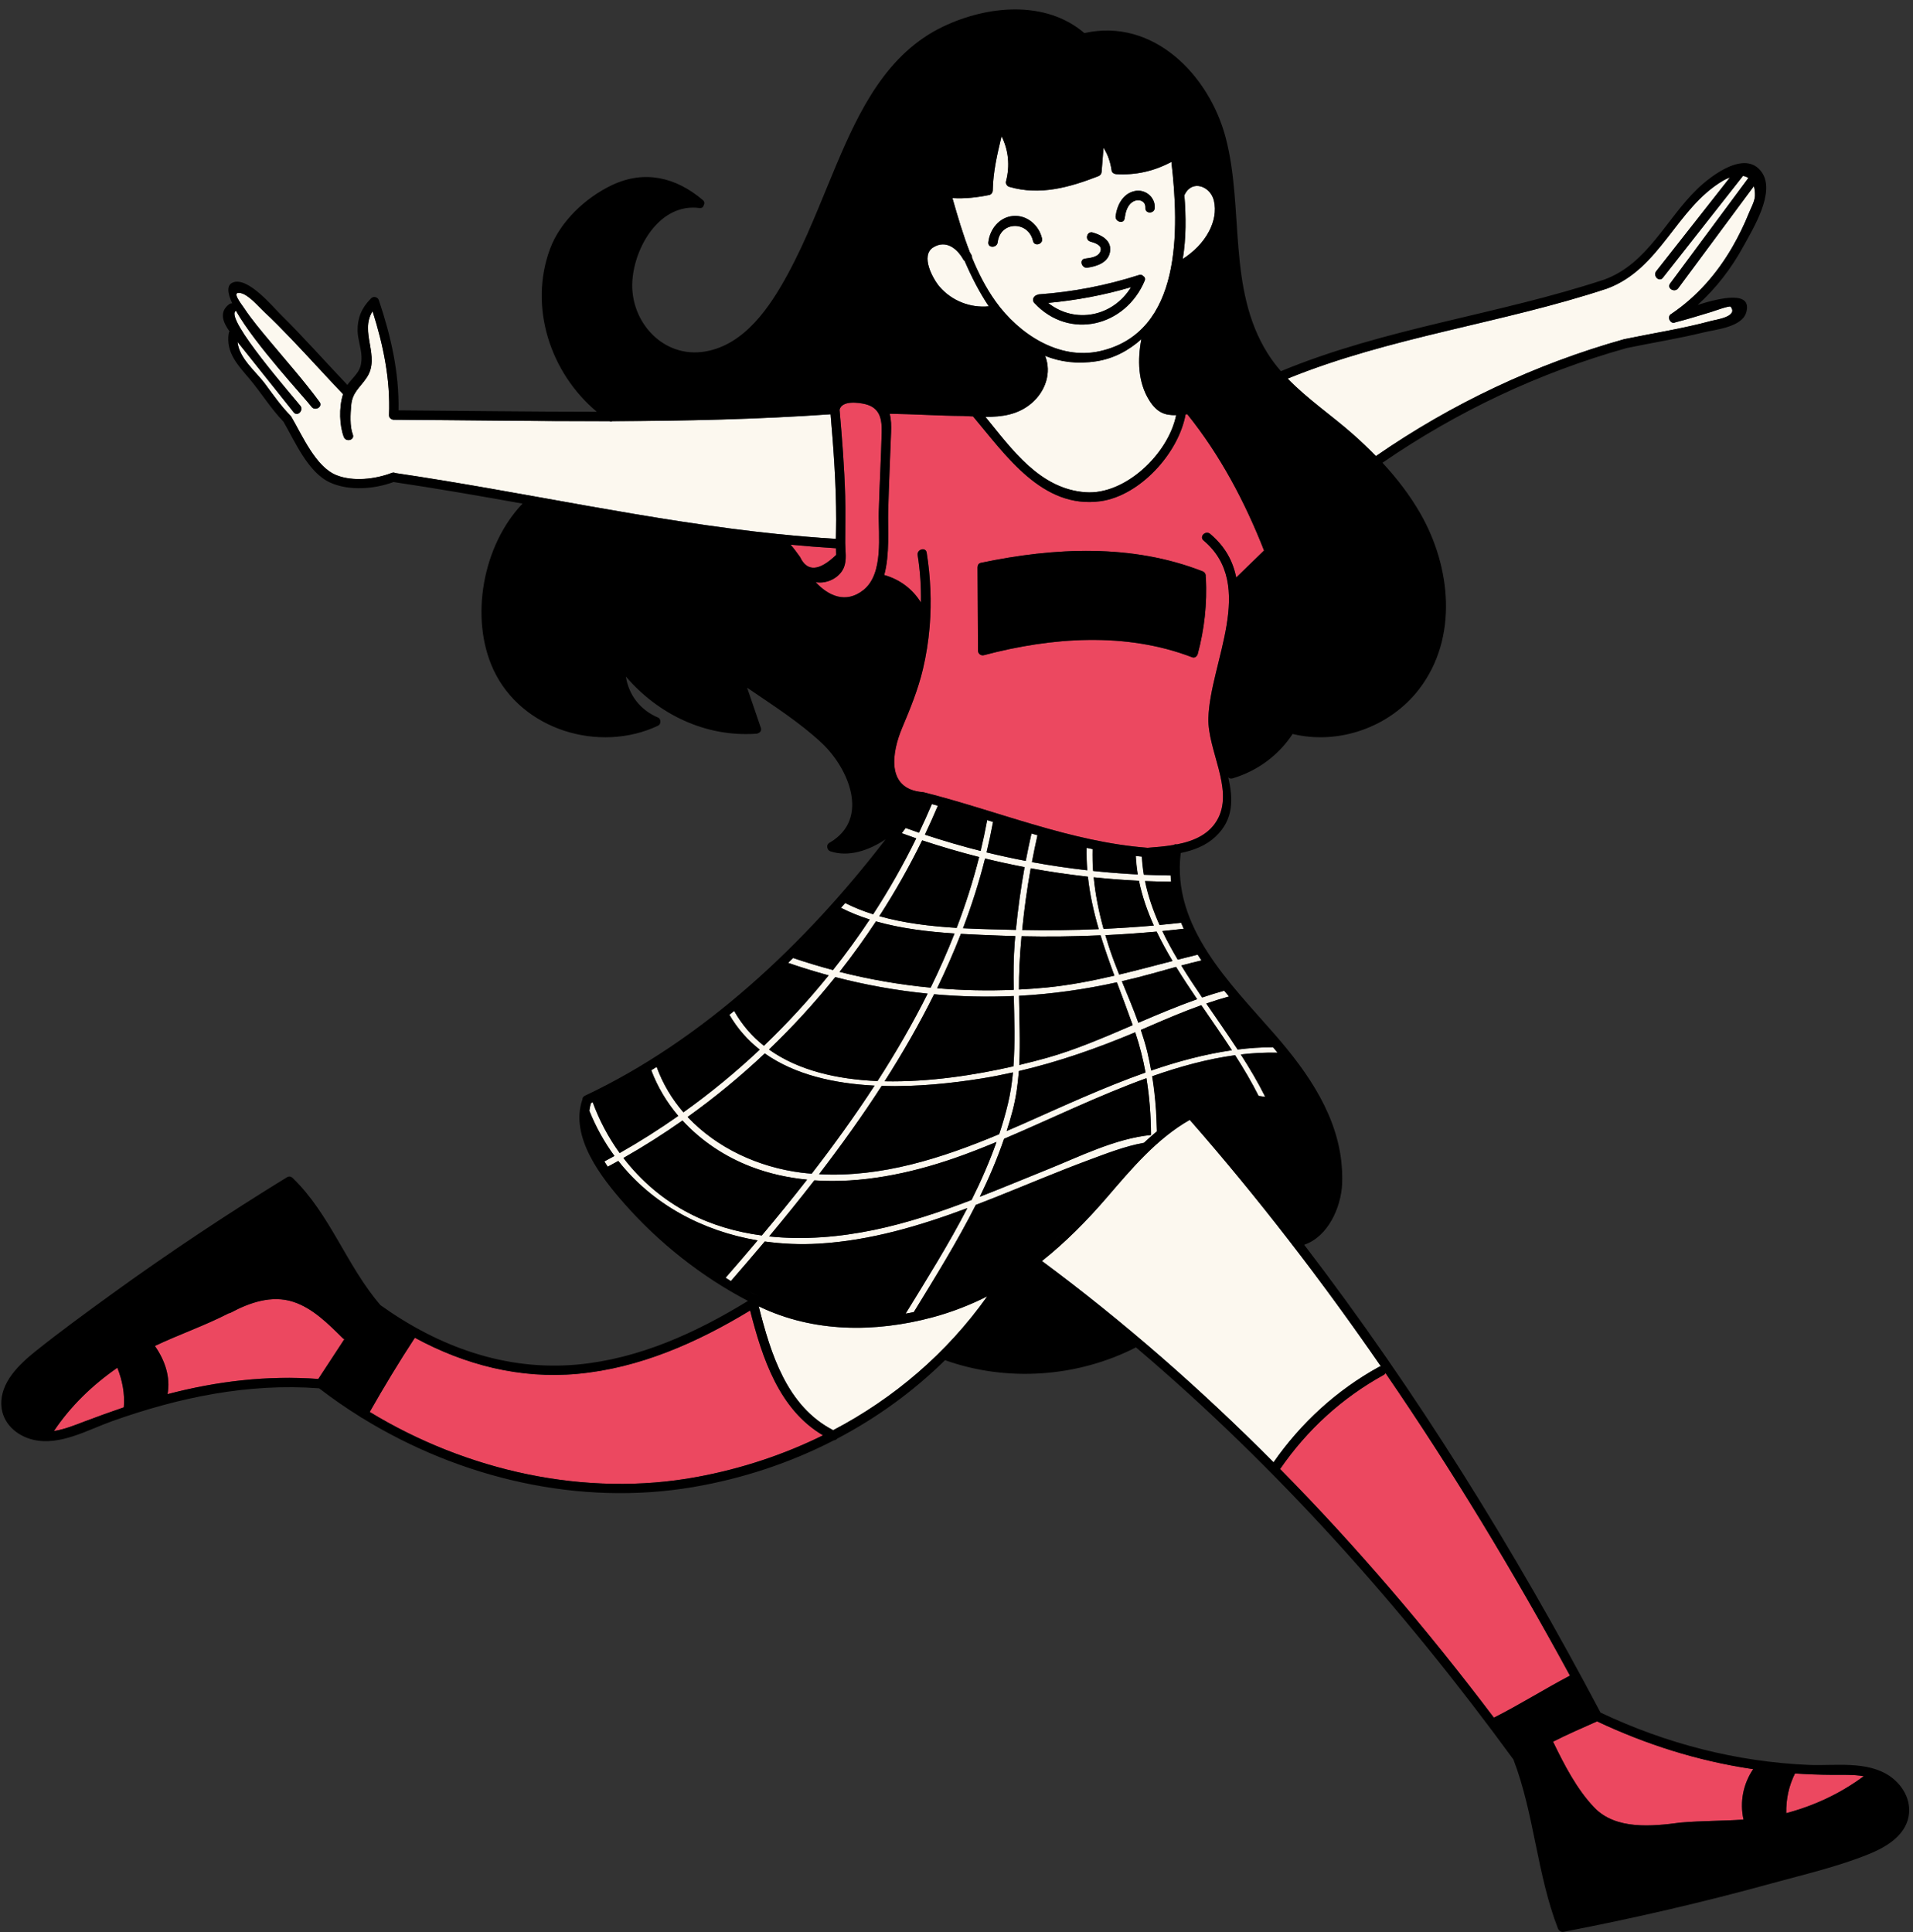
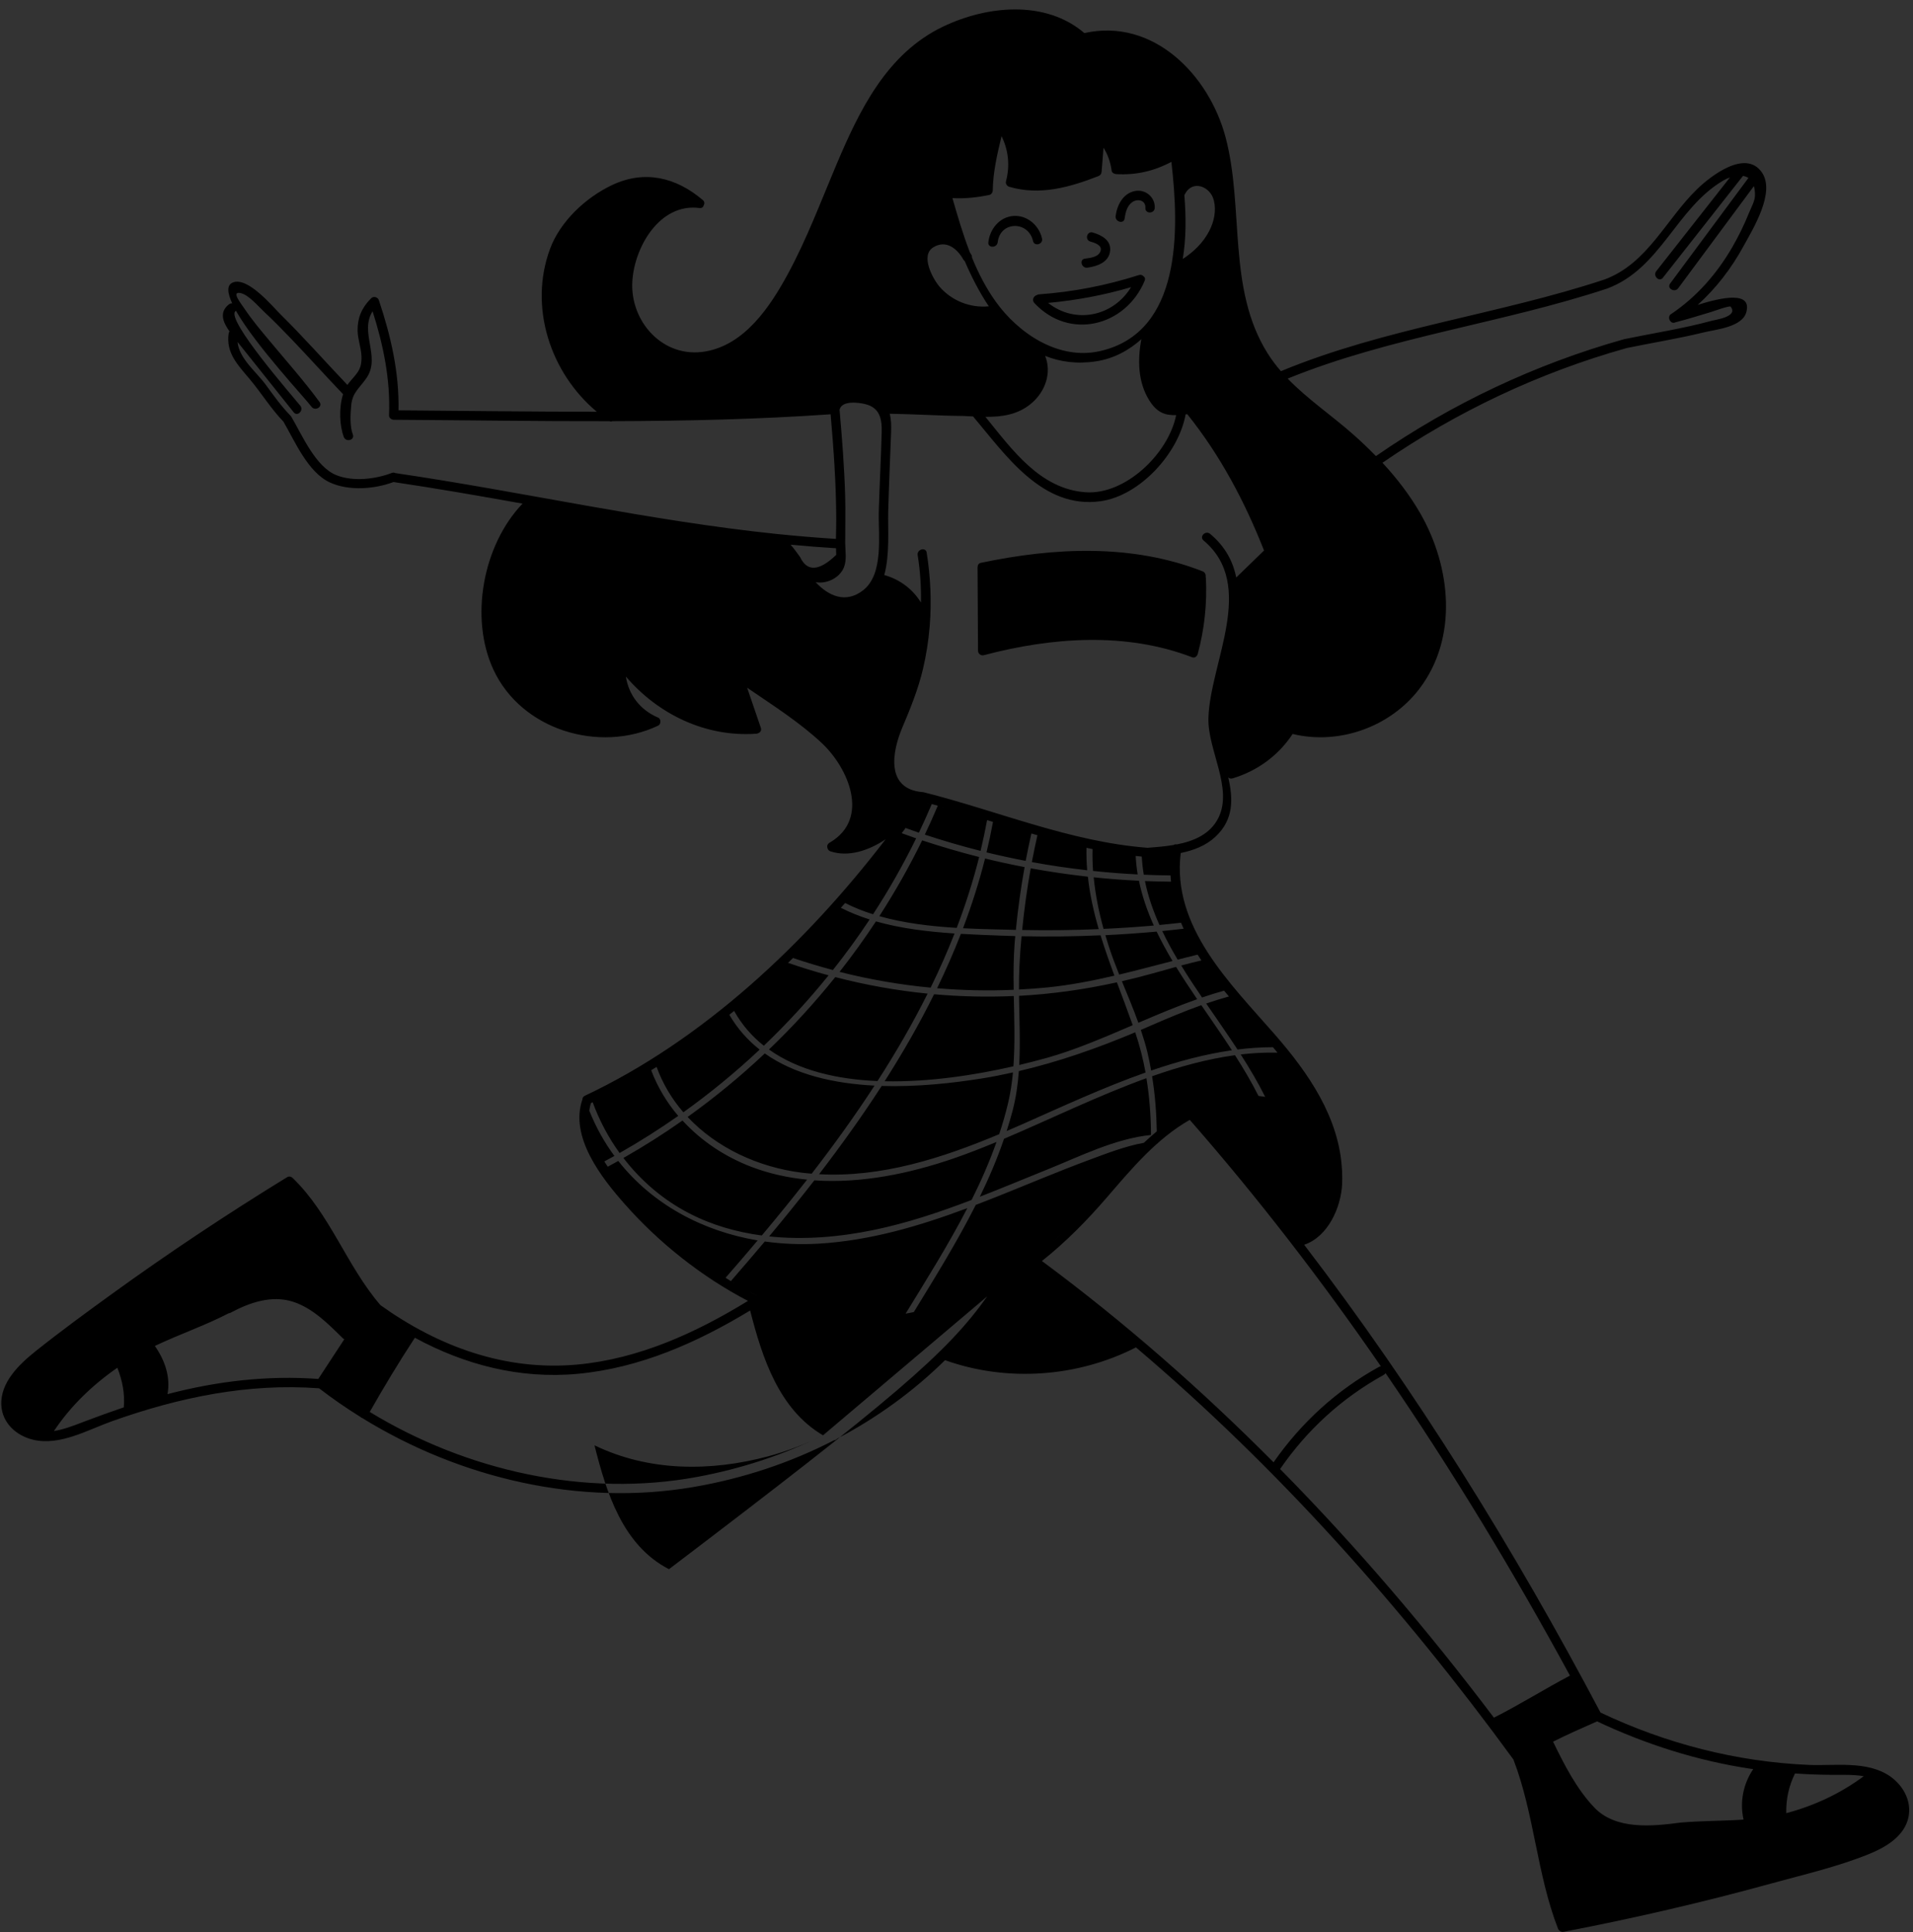
<svg xmlns="http://www.w3.org/2000/svg" fill="#000000" height="465.5" preserveAspectRatio="xMidYMid meet" version="1" viewBox="-0.3 -2.3 460.8 465.5" width="460.8" zoomAndPan="magnify">
  <rect x="-0.3" y="-2.3" width="460.8" height="465.5" fill="#333333" stroke="none" />
  <g id="change1_1">
-     <path d="M186.97,126.35c-30.92-3.19-61.33-10.17-92.08-14.71c-0.22-0.13-0.5-0.16-0.83-0.03 c-3.93,1.51-9.27,2.15-13.29,0.56c-5.05-1.99-8.27-9.61-10.91-14.1c0,0-0.01-0.01-0.01-0.01c-0.01-0.02-0.03-0.05-0.05-0.07 c-0.04-0.06-0.08-0.11-0.13-0.16c-2.27-2.33-4.08-4.89-6-7.51c-2.22-3.04-6.41-6.27-6.76-10.27c4.51,5.66,9.02,11.31,13.53,16.96 c0.9,1.13,2.49-0.47,1.59-1.59c-1.72-2.16-18.11-20.85-15.61-22.79c0.04-0.03,0.06-0.06,0.1-0.09c4.67,8.26,16.74,21.13,18.2,23.12 c0.85,1.16,2.8,0.03,1.94-1.14c-3.73-5.09-7.93-9.8-11.96-14.64c-2.13-2.55-4.3-5.11-6.15-7.88c-0.84-1.26-3.27-4.21-0.91-3.72 c1.94,0.41,4.23,3.16,5.63,4.47c2.27,2.11,4.44,4.34,6.59,6.58c4.2,4.39,8.26,8.92,12.47,13.31c-1.05,3.27-0.85,7.62,0.18,10.31 c0.51,1.34,2.69,0.76,2.17-0.6c-0.75-1.96-0.57-4.93-0.39-7.01c0.28-3.2,2.11-4.22,3.76-6.72c3.35-5.04-1.81-10.88,1.39-15.96 c2.58,8.12,4.31,16.44,3.96,25.02c-0.02,0.48,0.22,0.78,0.54,0.94c0.16,0.1,0.35,0.18,0.59,0.18c17.31,0.11,34.64,0.38,51.96,0.34 c0.26,0.11,0.51,0.09,0.72,0c17.53-0.05,35.06-0.44,52.56-1.66c0.73,8.44,1.34,16.91,1.35,25.39c0,1.54-0.05,3.09-0.07,4.63 c-4.63-0.28-9.26-0.67-13.86-1.15C187.12,126.35,187.04,126.34,186.97,126.35z M422.17,42.54c-6.08,8.2-12.16,16.4-18.23,24.6 c-0.85,1.15-2.81,0.03-1.94-1.14c6.26-8.45,12.53-16.9,18.79-25.35c0.02-0.03,0.05-0.05,0.07-0.07c-0.39-0.27-0.84-0.42-1.31-0.51 c-6.43,8.18-12.86,16.36-19.3,24.54c-0.89,1.14-2.48-0.47-1.59-1.59c5.92-7.53,11.84-15.05,17.75-22.58 c-0.59,0.21-1.16,0.47-1.67,0.78c-11.3,6.67-15.02,21.2-27.91,25.99c-25.35,8.39-52.13,11.6-76.96,21.69 c4.79,4.96,10.68,8.93,15.81,13.47c1.87,1.66,3.7,3.4,5.45,5.2c18.26-12.64,38.4-22.15,59.78-28.16c7.02-1.46,14.14-2.54,21.07-4.43 c1.02-0.28,6.52-0.99,4.59-3.41c-0.24-0.31-4.31,1.17-4.65,1.27c-2.89,0.86-5.75,1.77-8.67,2.51c-0.5,0.25-0.97,0.04-1.24-0.34 c-0.41-0.52-0.39-1.39,0.31-1.71c6.16-4.18,10.97-9.7,14.69-16.13c1.52-2.63,2.85-5.38,3.99-8.2c0.48-1.19,1.38-2.78,1.43-4.08 C422.46,43.95,422.36,43.18,422.17,42.54z M237.89,71.49c-2.26-3.36-4.17-7.09-5.81-10.9c-0.13-0.09-0.24-0.21-0.34-0.38 c-1.47-2.62-4.16-4.83-7.23-2.93c-3.23,1.99-0.05,7.68,1.51,9.49C228.99,70.2,233.45,71.93,237.89,71.49z M290.98,53.33 c1.16-2.25,1.72-4.8,1.12-7.32c-0.82-3.43-5.19-5.11-6.99-1.51c-0.04,0.07-0.08,0.14-0.12,0.2c0.41,5.16,0.45,10.35-0.39,15.39 C287.22,58.38,289.52,56.14,290.98,53.33z M233.33,58.49c-1.66-4.26-2.96-8.68-4.2-13.06c2.96,0.18,6.01-0.16,8.88-0.76 c0.49-0.1,0.82-0.61,0.83-1.08c0.08-4.48,1.08-8.75,2.12-13.07c1.66,3.35,2.06,7.07,1.08,10.82c-0.09,0.36-0.02,0.67,0.15,0.9 c0.13,0.21,0.33,0.39,0.64,0.48c7.36,2.15,14.46,0.14,21.4-2.55c0.5-0.19,0.78-0.55,0.83-1.08c0.15-1.92,0.31-3.85,0.46-5.77 c1.05,1.64,1.66,3.41,1.96,5.51c0.07,0.5,0.63,0.8,1.08,0.83c4.79,0.28,9.13-0.72,13.31-2.95c1.89,16.27,2.6,41.11-17.2,45.59 c-9.93,2.25-19.62-4.21-25.16-11.99c-2.34-3.28-4.15-6.85-5.67-10.55c0.02-0.21-0.02-0.44-0.15-0.67 C233.58,58.88,233.46,58.69,233.33,58.49z M268.43,49.73c-0.19,1.42,1.97,2.03,2.17,0.6c0.2-1.43,0.58-3.06,1.84-3.94 c1.32-0.92,3.27-0.44,3.16,1.41c-0.08,1.45,2.17,1.44,2.25,0c0.15-2.6-2.27-4.6-4.8-4.08C270.2,44.31,268.8,47.08,268.43,49.73z M249.96,68.61c-0.2,0.01-0.36,0.08-0.51,0.16c-0.73,0.18-1.29,1.17-0.6,1.91c8.4,9.04,21.94,5.69,26.57-5.34 c0.22-0.52,0.02-0.93-0.34-1.15c-0.24-0.25-0.6-0.38-1.04-0.24C266.18,66.47,258.19,68.02,249.96,68.61z M261.63,62.18 c2.37-0.33,5.21-1.29,5.48-4.09c0.25-2.54-2.1-3.77-4.19-4.38c-1.39-0.41-1.99,1.76-0.6,2.17c1.02,0.3,2.93,0.85,2.48,2.28 c-0.47,1.49-2.48,1.67-3.77,1.85C259.6,60.21,260.21,62.38,261.63,62.18z M237.77,56.06c-0.17,1.44,2.08,1.42,2.25,0 c0.6-5.15,7.4-5.21,8.51-0.31c0.32,1.41,2.49,0.81,2.17-0.6c-0.72-3.19-3.62-5.71-6.98-5.42C240.39,50.03,238.13,52.92,237.77,56.06 z M272.15,66.88c-6.55,1.91-13.2,3.17-19.99,3.79C258.69,75.83,267.8,73.97,272.15,66.88z M248.2,94.82 c-3.25,2.78-7.14,3.32-11.13,3.3c6.43,7.89,13.13,17.37,24.11,18.16c9.57,0.69,19.96-9.26,21.83-18.58 c-2.57,0.08-4.58-0.51-6.49-3.58c-2.73-4.38-2.83-9.74-1.89-14.71c-3.02,2.71-6.65,4.67-10.82,5.32c-4.64,0.72-8.73,0.16-12.36-1.3 C253.06,87.47,251.55,91.95,248.2,94.82z M182.63,312.46c-0.06-0.03-0.11-0.06-0.17-0.08c2.89,11.47,6.79,24.09,17.94,29.84 c14.6-7.66,27.35-18.5,37.12-32.24c-4.13,2.08-8.52,3.8-13.25,5.07C210.42,318.74,195.66,318.71,182.63,312.46z M266.38,286.1 c-4.91,5.7-10.06,10.9-15.69,15.37c19.87,14.74,38.42,31.02,55.78,48.49c6.66-9.54,15.18-17.35,25.39-22.98 c0.16-0.09,0.31-0.13,0.46-0.15c-14.25-20.66-29.55-40.55-46.03-59.36C278.35,271.98,272.27,279.26,266.38,286.1z M262.15,277.08 c-7.54,2.79-14.94,5.94-22.4,8.92c-1.66,0.66-3.32,1.31-4.99,1.95c-4.47,8.85-9.75,17.37-14.93,25.82 c-0.66,0.14-1.32,0.27-1.99,0.39c5.11-8.33,10.38-16.73,14.88-25.44c-11.56,4.32-23.45,7.84-35.84,8.56 c-4.39,0.26-8.73,0.07-12.95-0.52c-2.71,3.22-5.44,6.4-8.17,9.54c-0.43-0.27-0.86-0.53-1.28-0.8c2.58-2.96,5.16-5.96,7.73-9 c-13.38-2.25-25.4-8.76-33.57-19.14c-0.85,0.47-1.7,0.93-2.55,1.39c-0.27-0.41-0.53-0.84-0.8-1.27c0.81-0.44,1.63-0.87,2.43-1.32 c-2.41-3.27-4.44-6.9-6.04-10.88c0.08-0.62,0.2-1.24,0.4-1.86c0.14-0.07,0.28-0.14,0.42-0.2c1.6,4.37,3.79,8.49,6.49,12.24 c4.85-2.75,9.56-5.74,14.12-8.94c-2.76-3.25-4.99-6.95-6.51-11c0.44-0.27,0.87-0.54,1.3-0.81c1.5,4.1,3.7,7.76,6.45,10.94 c6.46-4.61,12.6-9.66,18.38-15.1c-2.87-2.24-5.34-5.02-7.31-8.39c0.38-0.31,0.77-0.62,1.15-0.93c1.9,3.37,4.32,6.14,7.16,8.39 c5.56-5.31,10.77-10.98,15.6-16.96c-3.29-0.89-6.55-1.9-9.77-3.01c0.4-0.39,0.8-0.78,1.2-1.17c3.17,1.08,6.38,2.04,9.61,2.9 c3.12-3.93,6.07-8,8.85-12.18c-2.4-0.76-4.73-1.68-6.93-2.81c0.34-0.38,0.68-0.76,1.02-1.15c2.14,1.08,4.4,1.97,6.73,2.71 c3.82-5.87,7.29-11.98,10.38-18.29c-1.16-0.4-2.32-0.82-3.48-1.24c0.31-0.42,0.63-0.84,0.94-1.26c1.07,0.38,2.13,0.77,3.2,1.14 c1.09-2.27,2.11-4.58,3.1-6.89c0.49,0.13,0.97,0.25,1.46,0.39c-1,2.35-2.03,4.68-3.13,6.98c4.44,1.46,8.91,2.78,13.43,3.91 c0.59-2.45,1.11-4.92,1.57-7.41c0.47,0.14,0.95,0.29,1.42,0.43c-0.46,2.46-0.98,4.9-1.56,7.33c3.13,0.76,6.27,1.45,9.43,2.05 c0.42-2.21,0.88-4.4,1.38-6.6c0.48,0.14,0.97,0.28,1.46,0.42c-0.48,2.15-0.93,4.3-1.34,6.47c4.42,0.81,8.87,1.46,13.33,1.97 c-0.15-1.78-0.21-3.59-0.17-5.41c0.49,0.11,0.97,0.21,1.46,0.31c-0.04,1.76,0,3.51,0.12,5.26c3.57,0.38,7.16,0.66,10.75,0.84 c-0.24-1.46-0.4-2.94-0.48-4.45c0.49,0.05,0.98,0.11,1.48,0.15c0.08,1.48,0.24,2.93,0.48,4.37c2.15,0.09,4.3,0.14,6.45,0.17 c0.02,0.51,0.08,1.01,0.12,1.51c-2.1-0.02-4.19-0.07-6.29-0.15c0.75,3.63,1.96,7.14,3.5,10.58c1.73-0.16,3.46-0.35,5.19-0.54 c0.2,0.49,0.41,0.97,0.63,1.45c-1.72,0.19-3.43,0.39-5.15,0.55c1.11,2.32,2.36,4.62,3.71,6.89c1.45-0.37,2.91-0.74,4.38-1.1 c0.14-0.03,0.29-0.07,0.43-0.1c0.29,0.47,0.6,0.93,0.91,1.39c-1.63,0.38-3.25,0.79-4.86,1.22c1.59,2.59,3.28,5.15,5.02,7.71 c1.77-0.6,3.54-1.15,5.31-1.64c0.38,0.47,0.77,0.93,1.16,1.39c-1.84,0.5-3.66,1.07-5.47,1.7c2.53,3.68,5.11,7.36,7.54,11.08 c2.85-0.36,5.7-0.55,8.54-0.55c0.37,0.44,0.73,0.87,1.1,1.31c-2.95-0.07-5.91,0.09-8.87,0.43c2.15,3.35,4.16,6.74,5.89,10.21 c-0.54-0.09-1.07-0.17-1.61-0.22c-1.67-3.33-3.59-6.59-5.66-9.81c-6.67,0.91-13.35,2.74-19.97,5.07c0.71,4.38,1.06,8.82,1.13,13.28 c-1.06,0.88-2.1,1.8-3.1,2.75C270.76,273.8,266.29,275.55,262.15,277.08z M289.07,239.86c-4.33,1.55-8.57,3.36-12.68,5.14 c-0.63,0.27-1.26,0.53-1.89,0.8c0.59,1.76,1.14,3.54,1.58,5.35c0.35,1.47,0.64,2.96,0.91,4.44c6.42-2.2,12.93-3.95,19.45-4.89 C294.06,247.07,291.54,243.47,289.07,239.86z M244.12,224.68c0.04-0.49,0.1-0.99,0.14-1.48c-1.22-0.03-2.45-0.07-3.67-0.12 c-3.04-0.12-6.21-0.23-9.43-0.42c-1.73,4.43-3.65,8.8-5.73,13.1c6.13,0.52,12.29,0.65,18.45,0.38 C243.81,232.29,243.82,228.46,244.12,224.68z M224.71,237.21c-3.56,7.17-7.57,14.15-11.92,20.96c10.66,0.23,21.74-1.48,31.02-3.6 c0.41-5.59,0.21-11.27,0.09-16.93C237.49,237.93,231.07,237.78,224.71,237.21z M212.07,259.29c-4.7,7.29-9.78,14.37-15.07,21.26 c15,0.83,29.6-3.86,43.38-9.64c0.81-2.43,1.53-4.89,2.12-7.39c0.59-2.47,0.96-4.97,1.2-7.49c-2.46,0.55-4.94,1.05-7.46,1.45 C228.99,258.65,220.5,259.55,212.07,259.29z M242.18,270.15c1.35-0.58,2.7-1.16,4.03-1.75c9.33-4.13,19.25-8.75,29.43-12.34 c-0.6-3.29-1.43-6.53-2.49-9.69c-9.15,3.84-18.41,7.1-28.03,9.34c-0.23,3.19-0.67,6.36-1.49,9.51 C243.19,266.89,242.7,268.52,242.18,270.15z M245.21,254.25c2.36-0.56,4.59-1.14,6.65-1.72c6.76-1.89,13.68-4.87,20.69-7.88 c-1.23-3.48-2.54-6.91-3.81-10.32c-7.76,1.71-15.62,2.83-23.58,3.25C245.22,243.16,245.5,248.73,245.21,254.25z M268.14,232.73 c-1.2-3.24-2.34-6.47-3.34-9.72c-6.34,0.28-12.69,0.36-19.04,0.22c-0.21,2.32-0.39,4.64-0.5,6.98c-0.1,1.95-0.12,3.91-0.12,5.86 c2.28-0.12,4.55-0.27,6.82-0.5C257.5,235.01,262.84,233.97,268.14,232.73z M282.99,230.62c-1.88,0.52-3.74,1.05-5.59,1.56 c-2.48,0.69-4.97,1.32-7.47,1.89c1.36,3.32,2.76,6.64,3.97,10.01c4.68-2.01,9.41-4,14.16-5.68 C286.31,235.82,284.6,233.23,282.99,230.62z M278.3,222.11c-4.11,0.37-8.23,0.66-12.35,0.86c0.27,0.93,0.56,1.86,0.86,2.78 c0.74,2.27,1.59,4.5,2.48,6.72c4.29-1.02,8.55-2.16,12.85-3.27C280.74,226.86,279.45,224.5,278.3,222.11z M263.15,209.04 c0.4,4.18,1.24,8.32,2.37,12.42c4.04-0.19,8.08-0.45,12.11-0.81c-1.58-3.5-2.82-7.08-3.58-10.79 C270.4,209.7,266.77,209.42,263.15,209.04z M245.92,221.73c6.15,0.13,12.3,0.05,18.44-0.21c-1.21-4.15-2.15-8.34-2.61-12.63 c-4.61-0.52-9.2-1.18-13.77-2.02C247.09,211.79,246.41,216.74,245.92,221.73z M231.67,221.31c4.4,0.23,8.71,0.3,12.73,0.4 c0.49-5.07,1.2-10.12,2.1-15.13c-3.19-0.61-6.36-1.3-9.52-2.07C235.55,210.22,233.76,215.81,231.67,221.31z M211.5,218.4 c5.96,1.69,12.36,2.44,18.64,2.82c2.14-5.58,3.96-11.27,5.42-17.07c-4.62-1.17-9.2-2.51-13.73-4.01 C218.75,206.44,215.3,212.53,211.5,218.4z M201.93,231.82c7.21,1.83,14.55,3.1,21.94,3.8c2.1-4.28,4.02-8.64,5.76-13.05 c-6.35-0.42-12.86-1.18-18.93-2.91C207.94,223.84,205.01,227.89,201.93,231.82z M184.94,250.52c7.07,5.05,16.36,7.19,26.14,7.6 c4.4-6.84,8.47-13.85,12.07-21.06c-7.51-0.75-14.94-2.08-22.24-3.98C195.97,239.24,190.63,245.07,184.94,250.52z M165.34,266.77 c7,7.47,17.04,12.11,27.44,13.42c0.82,0.1,1.63,0.17,2.44,0.24c5.31-6.87,10.41-13.94,15.14-21.21c-9.68-0.49-19.16-2.6-26.44-7.75 C178.08,256.97,171.87,262.09,165.34,266.77z M194.11,281.87c-4.56-0.45-9.06-1.42-13.41-3.08c-6.34-2.41-12.09-6.24-16.6-11.16 c-4.59,3.23-9.34,6.24-14.23,9.02c4.21,5.47,9.54,10.05,15.78,13.29c5.53,2.87,11.46,4.56,17.55,5.37 C186.89,290.92,190.54,286.44,194.11,281.87z M239.73,272.8c-3.5,1.46-6.95,2.81-10.35,3.98c-10.62,3.65-22.22,6.05-33.52,5.27 c-3.56,4.58-7.2,9.08-10.89,13.5c8.37,0.89,16.98,0.15,25.16-1.54c8.09-1.67,15.9-4.29,23.61-7.24 C236.01,282.21,238.04,277.56,239.73,272.8z M252.25,279.33c7.32-2.94,16.16-7.38,24.71-8.21c-0.02-4.6-0.37-9.19-1.1-13.68 c-11.67,4.22-23.19,9.87-34.3,14.59c-1.63,4.77-3.61,9.42-5.83,13.96C241.26,283.83,246.75,281.54,252.25,279.33z" fill="#fcf8ef" />
-   </g>
+     </g>
  <g id="change2_1">
-     <path d="M82.27,320.06c0.12,0.12,0.25,0.2,0.38,0.25c-2.09,3.19-4.18,6.39-6.27,9.58 c-12.28-0.91-24.43,0.54-36.32,3.66c0.76-4.11-0.64-8.17-3.05-11.61c5.85-2.78,12.03-4.9,17.8-7.87c0.15-0.01,0.3-0.06,0.46-0.14 c4.55-2.44,9.86-4.29,15.01-2.64C75.06,312.81,78.78,316.62,82.27,320.06z M208.14,95.06c-1.54-0.38-5.64-0.97-6.2,1.35 c0.61,6.91,1.15,13.83,1.35,20.76c0.11,3.78,0,7.55,0.01,11.33c0,1.88,0.42,4.11-0.33,5.92c-1.04,2.5-4.14,4.01-6.79,3.51 c3.08,3.33,7.28,5.25,11.49,1.91c4.97-3.94,3.57-13.2,3.72-18.96c0.17-6.36,0.54-12.72,0.7-19.07 C212.17,98.59,211.62,95.92,208.14,95.06z M201.12,131.37c-0.03-0.53-0.03-1.07-0.04-1.6c-3.65-0.22-7.3-0.52-10.94-0.86 c0.81,0.93,1.53,1.93,2.28,2.97C194.11,135.49,197.01,135.32,201.12,131.37z M421.52,423.8c-12.9-1.93-25.34-5.87-37.13-11.43 c-3.55,1.59-7.14,3.13-10.6,4.89c2.68,5.54,5.72,11.47,9.96,15.89c5.17,5.39,13.91,4.51,20.74,3.6c5.06-0.44,10.14-0.38,15.18-0.72 c-0.94-4.25-0.09-8.57,2.33-12.16C421.84,423.84,421.68,423.83,421.52,423.8z M440.9,425.25c-2.95-0.02-5.89-0.13-8.83-0.33 c-1.5,3.05-2.16,6.18-2.1,9.55c0.03-0.01,0.05-0.01,0.08-0.02c6.78-1.81,12.99-4.74,18.59-8.88 C446.1,425.14,443.46,425.26,440.9,425.25z M285.69,97.48c7.95,9.89,13.86,21.06,18.49,32.84c-0.01,0.01-0.03,0.02-0.04,0.03 c-2.22,2.16-4.44,4.31-6.66,6.47c-0.78-3.88-2.64-7.46-6.28-10.51c-1.1-0.92-2.7,0.66-1.59,1.59c12.87,10.8,1.51,29.5,1.17,42.83 c-0.19,7.63,5.95,16.78,2.4,23.96c-1.94,3.94-5.86,5.61-10.01,6.42c-0.28-0.06-0.56-0.02-0.78,0.14c-2.13,0.36-4.3,0.53-6.27,0.68 c-18.61-1.42-36-8.86-53.94-13.38c-0.1-0.02-0.19-0.03-0.28-0.04c-0.01,0-0.01,0-0.02,0c-8.92-0.76-7.31-9.72-4.87-15.5 c1.96-4.64,3.82-9.21,4.99-14.13c0.79-3.33,1.31-6.69,1.6-10.07c0.03-0.1,0.04-0.21,0.03-0.33c0.47-5.87,0.2-11.78-0.73-17.65 c-0.23-1.43-2.39-0.82-2.17,0.6c0.62,3.9,0.86,7.69,0.79,11.42c-1.96-3.2-5.03-5.57-8.84-6.63c1.36-4.94,0.84-11.2,0.95-15.33 c0.17-6.36,0.46-12.72,0.7-19.07c0.06-1.49,0.04-3.05-0.34-4.45c5.89,0.08,11.76,0.49,17.65,0.53c0.81,0.03,1.62,0.08,2.44,0.12 c7.83,9.27,16.68,22.37,30.72,20.42c9.49-1.32,18.78-11.55,20.47-20.92C285.42,97.51,285.56,97.5,285.69,97.48z M236,133.28 c-0.57,0.12-0.81,0.54-0.8,0.98c0,0.04-0.02,0.07-0.02,0.11c0.04,6.69,0.07,13.39,0.11,20.08c0,0.74,0.72,1.27,1.42,1.08 c16.26-4.32,34.14-5.64,50.12,0.49c0.51,0.19,0.91,0.01,1.14-0.32c0.11-0.12,0.19-0.27,0.25-0.46c1.62-6.03,2.27-12.13,1.96-18.37 c0-0.07-0.03-0.12-0.05-0.19c0.09-0.52-0.11-1.11-0.73-1.35C272.34,128.66,253.63,129.58,236,133.28z M333.44,328.47 c-0.09,0.17-0.23,0.33-0.45,0.45c-10.05,5.55-18.44,13.21-24.94,22.66c18.47,18.75,35.59,38.85,51.49,59.9 c6.23-3.14,12.14-6.88,18.32-10.13C364.31,376.41,349.56,351.96,333.44,328.47z M12.7,342.43c2.53-0.4,5.03-1.41,7.33-2.29 c3.15-1.19,6.31-2.34,9.5-3.42c0.27-3.33-0.35-6.43-1.56-9.54C22,331.33,16.75,336.36,12.7,342.43z M180.39,313.39 c-12.72,7.72-26.6,13.88-41.56,15.26c-13.94,1.29-27.21-2.18-39.2-8.69c-3.82,5.83-7.43,11.81-10.87,17.87 c23.36,14.21,51.95,20.65,78.88,15.65c10.62-1.97,20.82-5.34,30.3-10.01C187.36,337.25,183.31,324.84,180.39,313.39z" fill="#ec4860" />
-   </g>
+     </g>
  <g id="change3_1">
-     <path d="M290.17,136.87c0.31,6.24-0.34,12.33-1.96,18.37c-0.05,0.19-0.14,0.34-0.25,0.46 c-0.23,0.33-0.63,0.52-1.14,0.32c-15.98-6.13-33.85-4.8-50.12-0.49c-0.71,0.19-1.42-0.35-1.42-1.08 c-0.04-6.69-0.07-13.39-0.11-20.08c0-0.04,0.02-0.07,0.02-0.11c0-0.44,0.24-0.86,0.8-0.98c17.63-3.71,36.34-4.63,53.39,2.05 c0.62,0.24,0.82,0.84,0.73,1.35C290.13,136.75,290.16,136.8,290.17,136.87z M261.63,62.18c2.37-0.33,5.21-1.29,5.48-4.09 c0.25-2.54-2.1-3.77-4.19-4.38c-1.39-0.41-1.99,1.76-0.6,2.17c1.02,0.3,2.93,0.85,2.48,2.28c-0.47,1.49-2.48,1.67-3.77,1.85 C259.6,60.21,260.21,62.38,261.63,62.18z M270.6,50.33c0.2-1.43,0.58-3.06,1.84-3.94c1.32-0.92,3.27-0.44,3.16,1.41 c-0.08,1.45,2.17,1.44,2.25,0c0.15-2.6-2.27-4.6-4.8-4.08c-2.85,0.59-4.26,3.36-4.62,6.01C268.24,51.15,270.41,51.76,270.6,50.33z M237.77,56.06c-0.17,1.44,2.08,1.42,2.25,0c0.6-5.15,7.4-5.21,8.51-0.31c0.32,1.41,2.49,0.81,2.17-0.6 c-0.72-3.19-3.62-5.71-6.98-5.42C240.39,50.03,238.13,52.92,237.77,56.06z M249.96,68.61c8.23-0.59,16.22-2.14,24.08-4.65 c0.44-0.14,0.8-0.01,1.04,0.24c0.36,0.22,0.56,0.63,0.34,1.15c-4.63,11.03-18.18,14.37-26.57,5.34c-0.68-0.73-0.13-1.72,0.6-1.91 C249.6,68.69,249.76,68.62,249.96,68.61z M252.16,70.67c6.53,5.16,15.64,3.3,19.99-3.79C265.61,68.8,258.96,70.05,252.16,70.67z M459.2,436.25c-1.3,4.15-5.59,6.58-9.35,8.1c-7.41,3.01-15.47,4.87-23.18,6.99c-16.61,4.58-33.39,8.47-50.31,11.72 c-0.38,0.07-0.69-0.03-0.93-0.22c-0.19-0.12-0.35-0.31-0.45-0.56c-5.09-13.14-5.69-27.58-10.73-40.73 c-26.55-36.36-56.62-70.16-90.92-99.27c-14.08,7.19-31.04,8.41-45.96,3.09c-0.01,0-0.02-0.01-0.03-0.01 c-7.69,7.57-16.45,13.9-25.96,18.89c-0.2,0.22-0.47,0.38-0.79,0.41c-10.51,5.41-21.92,9.21-33.83,11.25 c-27.44,4.71-56.25-2.07-79.85-16.64c-0.15-0.06-0.29-0.14-0.41-0.25c-3.43-2.13-6.75-4.43-9.93-6.88 c-17.09-1.29-33.71,2.18-49.77,7.88c-5.89,2.09-12.6,6.02-19.06,4.52c-4.05-0.94-7.49-3.99-7.72-8.32c-0.29-5.52,4.35-9.9,8.3-13.06 c5.96-4.75,12.13-9.26,18.3-13.73c13.71-9.92,27.8-19.29,42.22-28.14c0.4-0.24,0.78-0.21,1.08-0.02c0.1,0.05,0.19,0.11,0.28,0.2 c9.07,8.78,12.99,21.17,21.15,30.64c13.99,10.01,30.13,15.91,47.49,14.3c14.78-1.38,28.5-7.64,41.03-15.33 c-11.13-5.79-21.45-13.99-29.69-23.33c-5.56-6.29-13.35-16.19-10.18-25.23c0-0.34,0.16-0.66,0.58-0.86 c28.47-13.41,53.13-36.61,72.45-61.78c-4.17,2.79-9.03,4.32-13.27,2.91c-0.37-0.12-0.6-0.38-0.7-0.67 c-0.18-0.41-0.15-0.91,0.24-1.25c0.11-0.12,0.24-0.21,0.39-0.26c9.63-5.76,4.36-17.88-1.98-23.85c-5.38-5.06-11.89-9.18-18.04-13.39 c1.1,3.22,2.2,6.44,3.3,9.66c0.21,0.62-0.12,1.08-0.59,1.27c-0.14,0.08-0.3,0.14-0.5,0.15c-12.19,0.87-23.63-4.66-31.42-13.77 c0.67,4.38,3.4,8.04,7.77,9.89c0.76,0.32,0.71,1.61,0,1.94c-14.14,6.69-32.93,1.08-39.69-13.52c-5.77-12.48-2.52-29.99,7.03-39.97 c-10.34-1.85-20.7-3.66-31.09-5.2c-4.6,1.72-10.76,2.2-15.32,0.1c-5.3-2.45-8.41-9.88-11.18-14.64c-3.08-3.2-5.32-6.91-8.17-10.3 c-2.84-3.37-5.71-6.27-5.03-10.95c0.03-0.21,0.11-0.36,0.21-0.49c-1.51-2.12-2.63-4.59-0.14-6.52c0.25-0.19,0.52-0.26,0.78-0.25 c-1.17-2.53-1.36-4.41,0.17-5.02c3.59-1.44,9.49,5.72,11.47,7.68c5.56,5.48,10.72,11.35,16.11,17c0.11-0.17,0.23-0.34,0.35-0.49 c1.89-2.31,3.15-3.06,3.04-6.39c-0.07-2.08-0.89-4.07-0.93-6.16c-0.07-3.02,0.99-5.53,3.08-7.64c0.05-0.07,0.11-0.14,0.18-0.2 c0,0,0,0,0,0c0,0,0.01-0.01,0.01-0.01c0.02-0.02,0.04-0.04,0.07-0.05c0.39-0.32,0.84-0.31,1.19-0.12c0.26,0.11,0.49,0.33,0.6,0.68 c2.88,8.58,4.91,17.42,4.72,26.5c15.92,0.11,31.85,0.34,47.77,0.34c-11.2-9.34-16.45-25.25-11.27-39.23 c2.46-6.64,8.59-12.36,14.91-15.36c7.86-3.73,15.44-1.89,21.89,3.59c0.44,0.37,0.45,0.84,0.24,1.22c-0.1,0.44-0.44,0.78-1.03,0.7 c-9.54-1.24-15.66,9.32-16.18,17.6c-0.62,9.71,7.37,18.72,17.59,16.96c9.47-1.63,15.55-10.72,19.8-18.54 c4.59-8.43,7.96-17.46,11.69-26.29c5.59-13.23,12.19-26.96,25.81-33.45c10.66-5.08,24.64-6.42,33.99,1.58 c16.64-3.72,30.07,10.14,34.03,25.16c4.49,17.02,0.35,36.46,10.11,51.99c0.96,1.53,2.04,2.96,3.21,4.3 c25.11-10.42,52.28-13.59,77.98-22.1c10.35-3.85,14.78-14.52,22.29-21.78c3.24-3.13,11.65-9.69,15.58-4 c3.32,4.81-2.13,13.56-4.45,17.81c-2.91,5.32-6.57,10.09-11.02,14.1c5.75-1.81,13.13-3.41,11.72,1.75 c-0.99,3.64-7.4,4.17-10.28,4.88c-6.13,1.5-12.37,2.49-18.55,3.77c-21.04,5.91-40.82,15.25-58.81,27.63 c3.5,3.78,6.65,7.88,9.2,12.35c7.29,12.8,9.05,29.81-0.31,42.1c-7.03,9.24-19.41,13.59-30.53,10.88c-3.28,4.98-8.23,8.82-14.46,10.7 c-0.44,0.13-0.8,0.01-1.04-0.24c1.15,5.12,1.4,10.13-3.14,14.34c-2.29,2.13-5.23,3.24-8.32,3.88c-2.18,17.81,11.9,31.36,22.64,43.68 c8.17,9.36,15.56,20.08,16.21,32.68c0.01,0.1,0.02,0.19,0.03,0.29c0,0.02-0.01,0.03-0.01,0.05c0.04,1.02,0.06,2.05,0.01,3.1 c-0.29,5.61-3.4,12.63-9.14,14.57c27.06,35.33,50.66,73.48,71.38,112.69c15.74,7.47,32.78,11.88,50.21,12.61 c6.3,0.26,13.98-1.07,19.52,2.73C458.39,427.98,460.49,432.11,459.2,436.25z M429.97,434.48c0.03-0.01,0.05-0.01,0.08-0.02 c6.78-1.81,12.99-4.74,18.59-8.88c-2.54-0.44-5.18-0.31-7.73-0.33c-2.95-0.02-5.89-0.13-8.83-0.33 C430.57,427.97,429.91,431.1,429.97,434.48z M384.4,412.37c-3.55,1.59-7.14,3.13-10.6,4.89c2.68,5.54,5.72,11.47,9.96,15.89 c5.17,5.39,13.91,4.51,20.74,3.6c5.06-0.44,10.14-0.38,15.18-0.72c-0.94-4.25-0.09-8.57,2.33-12.16c-0.16-0.02-0.32-0.04-0.48-0.06 C408.62,421.88,396.18,417.93,384.4,412.37z M316.76,267.35c0.12,0.1,0.25,0.2,0.37,0.31C317.01,267.55,316.88,267.46,316.76,267.35 z M317.22,266.02c-0.24-0.51-0.48-1.02-0.73-1.52C316.74,265,316.98,265.51,317.22,266.02z M300.23,261.55 c-0.34-0.01-0.68-0.01-1.02-0.01C299.55,261.54,299.89,261.54,300.23,261.55z M302.84,261.7c-0.58-0.06-1.17-0.1-1.75-0.13 C301.67,261.59,302.26,261.64,302.84,261.7z M291.12,262.84c-0.57,0.18-1.14,0.38-1.68,0.61 C289.98,263.22,290.55,263.02,291.12,262.84z M292.86,262.35c-0.39,0.1-0.77,0.21-1.15,0.32 C292.09,262.55,292.47,262.44,292.86,262.35z M294.65,261.97c-0.36,0.06-0.71,0.13-1.06,0.21 C293.94,262.11,294.3,262.04,294.65,261.97z M296.48,261.72c-0.34,0.04-0.68,0.08-1.02,0.13 C295.79,261.8,296.14,261.75,296.48,261.72z M298.34,261.57c-0.34,0.02-0.67,0.03-1.01,0.06C297.66,261.61,298,261.59,298.34,261.57 z M318.5,269.02c-0.29-0.77-0.6-1.53-0.94-2.28C317.89,267.49,318.21,268.25,318.5,269.02z M315.29,262.3 c0.26,0.46,0.52,0.93,0.77,1.39C315.81,263.22,315.56,262.76,315.29,262.3z M313.98,260.13c0.29,0.45,0.56,0.91,0.84,1.37 C314.54,261.04,314.27,260.58,313.98,260.13z M312.55,257.97c0.32,0.46,0.63,0.93,0.93,1.39 C313.18,258.9,312.87,258.43,312.55,257.97z M311,255.81c0.36,0.49,0.72,0.98,1.07,1.48C311.72,256.8,311.37,256.3,311,255.81z M309.32,253.61c0.43,0.55,0.85,1.09,1.27,1.65C310.18,254.7,309.75,254.16,309.32,253.61z M307.45,251.28 c0.54,0.65,1.07,1.31,1.6,1.97C308.52,252.59,307.99,251.94,307.45,251.28z M300.58,243.33c1.94,2.2,3.89,4.41,5.77,6.64 C304.47,247.74,302.52,245.53,300.58,243.33z M298.22,240.63c0.14,0.16,0.28,0.32,0.42,0.48 C298.5,240.95,298.36,240.79,298.22,240.63z M281.65,206.15c0.02-0.83,0.07-1.67,0.16-2.52 C281.72,204.48,281.67,205.32,281.65,206.15z M290.78,170.73c0.34-13.33,11.7-32.03-1.17-42.83c-1.11-0.93,0.49-2.52,1.59-1.59 c3.64,3.05,5.5,6.62,6.28,10.51c2.22-2.16,4.44-4.31,6.66-6.47c0.01-0.01,0.03-0.02,0.04-0.03c-4.64-11.78-10.54-22.94-18.49-32.84 c-0.13,0.01-0.27,0.03-0.4,0.04c-1.69,9.36-10.99,19.59-20.47,20.92c-14.04,1.96-22.89-11.14-30.72-20.42 c-0.82-0.04-1.63-0.08-2.44-0.12c-5.89-0.04-11.76-0.45-17.65-0.53c0.38,1.4,0.39,2.96,0.34,4.45c-0.24,6.36-0.53,12.71-0.7,19.07 c-0.11,4.13,0.42,10.39-0.95,15.33c3.81,1.07,6.88,3.44,8.84,6.63c0.07-3.72-0.17-7.52-0.79-11.42c-0.22-1.42,1.94-2.02,2.17-0.6 c0.93,5.87,1.2,11.78,0.73,17.65c0,0.12-0.01,0.23-0.03,0.33c-0.29,3.37-0.81,6.73-1.6,10.07c-1.17,4.92-3.03,9.49-4.99,14.13 c-2.44,5.77-4.06,14.74,4.87,15.5c0.01,0,0.01,0,0.02,0c0.09,0,0.18,0.01,0.28,0.04c17.95,4.52,35.33,11.96,53.94,13.38 c1.97-0.15,4.14-0.32,6.27-0.68c0.22-0.16,0.5-0.2,0.78-0.14c4.15-0.81,8.06-2.48,10.01-6.42 C296.73,187.51,290.59,178.36,290.78,170.73z M283.3,217.42c0.02,0.08,0.05,0.16,0.07,0.24C283.34,217.58,283.32,217.5,283.3,217.42 z M282.64,215.11c0.01,0.03,0.01,0.06,0.02,0.09C282.66,215.17,282.65,215.14,282.64,215.11z M270.59,203.58 c0.04,0,0.07,0.01,0.11,0.01C270.67,203.59,270.63,203.58,270.59,203.58z M242.03,41.33c0.98-3.75,0.58-7.47-1.08-10.82 c-1.04,4.31-2.04,8.58-2.12,13.07c-0.01,0.47-0.34,0.98-0.83,1.08c-2.87,0.6-5.92,0.94-8.88,0.76c1.25,4.37,2.55,8.8,4.2,13.06 c0.13,0.2,0.25,0.4,0.36,0.59c0.13,0.23,0.17,0.46,0.15,0.67c1.52,3.71,3.33,7.27,5.67,10.55c5.54,7.78,15.23,14.24,25.16,11.99 c19.8-4.48,19.1-29.32,17.2-45.59c-4.18,2.23-8.52,3.23-13.31,2.95c-0.45-0.03-1.01-0.32-1.08-0.83c-0.3-2.1-0.91-3.87-1.96-5.51 c-0.15,1.92-0.31,3.85-0.46,5.77c-0.04,0.54-0.32,0.89-0.83,1.08c-6.94,2.69-14.04,4.7-21.4,2.55c-0.31-0.09-0.51-0.27-0.64-0.48 C242.01,42,241.93,41.7,242.03,41.33z M292.1,46.01c-0.82-3.43-5.19-5.11-6.99-1.51c-0.04,0.07-0.08,0.14-0.12,0.2 c0.41,5.16,0.45,10.35-0.39,15.39c2.63-1.71,4.93-3.94,6.38-6.75C292.14,51.08,292.7,48.52,292.1,46.01z M232.08,60.59 c-0.13-0.09-0.24-0.21-0.34-0.38c-1.47-2.62-4.16-4.83-7.23-2.93c-3.23,1.99-0.05,7.68,1.51,9.49c2.97,3.42,7.42,5.16,11.86,4.72 C235.63,68.13,233.72,64.4,232.08,60.59z M237.07,98.12c6.43,7.89,13.13,17.37,24.11,18.16c9.57,0.69,19.96-9.26,21.83-18.58 c-2.57,0.08-4.58-0.51-6.49-3.58c-2.73-4.38-2.83-9.74-1.89-14.71c-3.02,2.71-6.65,4.67-10.82,5.32c-4.64,0.72-8.73,0.16-12.36-1.3 c1.61,4.03,0.1,8.51-3.25,11.39C244.95,97.61,241.06,98.14,237.07,98.12z M202.96,134.43c-1.04,2.5-4.14,4.01-6.79,3.51 c3.08,3.33,7.28,5.25,11.49,1.91c4.97-3.94,3.57-13.2,3.72-18.96c0.17-6.36,0.54-12.72,0.7-19.07c0.08-3.24-0.47-5.91-3.95-6.77 c-1.54-0.38-5.64-0.97-6.2,1.35c0.61,6.91,1.15,13.83,1.35,20.76c0.11,3.78,0,7.55,0.01,11.33 C203.3,130.39,203.72,132.62,202.96,134.43z M201.12,131.37c-0.03-0.53-0.03-1.07-0.04-1.6c-3.65-0.22-7.3-0.52-10.94-0.86 c0.81,0.93,1.53,1.93,2.28,2.97C194.11,135.49,197.01,135.32,201.12,131.37z M220.06,194.15c0.03-0.04,0.06-0.08,0.09-0.12 C220.12,194.07,220.09,194.11,220.06,194.15z M309.87,88.9c4.79,4.96,10.68,8.93,15.81,13.47c1.87,1.66,3.7,3.4,5.45,5.2 c18.26-12.64,38.4-22.15,59.78-28.16c7.02-1.46,14.14-2.54,21.07-4.43c1.02-0.28,6.52-0.99,4.59-3.41 c-0.24-0.31-4.31,1.17-4.65,1.27c-2.89,0.86-5.75,1.77-8.67,2.51c-0.5,0.25-0.97,0.04-1.24-0.34c-0.41-0.52-0.39-1.39,0.31-1.71 c6.16-4.18,10.97-9.7,14.69-16.13c1.52-2.63,2.85-5.38,3.99-8.2c0.48-1.19,1.38-2.78,1.43-4.08c0.03-0.94-0.07-1.71-0.26-2.35 c-6.08,8.2-12.16,16.4-18.23,24.6c-0.85,1.15-2.81,0.03-1.94-1.14c6.26-8.45,12.53-16.9,18.79-25.35c0.02-0.03,0.05-0.05,0.07-0.07 c-0.39-0.27-0.84-0.42-1.31-0.51c-6.43,8.18-12.86,16.36-19.3,24.54c-0.89,1.14-2.48-0.47-1.59-1.59 c5.92-7.53,11.84-15.05,17.75-22.58c-0.59,0.21-1.16,0.47-1.67,0.78c-11.3,6.67-15.02,21.2-27.91,25.99 C361.47,75.6,334.7,78.81,309.87,88.9z M186.97,126.35c0.07,0,0.15,0.01,0.23,0.02c4.61,0.47,9.23,0.86,13.86,1.15 c0.02-1.54,0.07-3.09,0.07-4.63c-0.01-8.48-0.62-16.94-1.35-25.39c-17.5,1.22-35.03,1.61-52.56,1.66c-0.22,0.09-0.46,0.11-0.72,0 c-17.32,0.04-34.64-0.24-51.96-0.34c-0.24,0-0.43-0.08-0.59-0.18c-0.32-0.16-0.56-0.47-0.54-0.94c0.35-8.59-1.38-16.9-3.96-25.02 c-3.2,5.08,1.96,10.91-1.39,15.96c-1.66,2.5-3.48,3.52-3.76,6.72c-0.19,2.09-0.36,5.05,0.39,7.01c0.52,1.36-1.66,1.94-2.17,0.6 c-1.03-2.69-1.23-7.05-0.18-10.31c-4.21-4.39-8.26-8.92-12.47-13.31c-2.15-2.24-4.32-4.47-6.59-6.58c-1.4-1.31-3.69-4.06-5.63-4.47 c-2.36-0.5,0.07,2.46,0.91,3.72c1.85,2.77,4.02,5.33,6.15,7.88c4.03,4.84,8.23,9.56,11.96,14.64c0.86,1.17-1.1,2.29-1.94,1.14 c-1.46-1.99-13.53-14.86-18.2-23.12c-0.03,0.03-0.06,0.06-0.1,0.09c-2.5,1.94,13.89,20.63,15.61,22.79 c0.89,1.12-0.69,2.72-1.59,1.59c-4.51-5.65-9.03-11.3-13.53-16.96c0.36,4,4.54,7.23,6.76,10.27c1.91,2.61,3.73,5.17,6,7.51 c0.04,0.05,0.09,0.1,0.13,0.16c0.02,0.02,0.04,0.04,0.05,0.07c0,0,0.01,0.01,0.01,0.01c2.64,4.49,5.86,12.12,10.91,14.1 c4.02,1.58,9.36,0.95,13.29-0.56c0.33-0.13,0.61-0.09,0.83,0.03C125.64,116.17,156.05,123.15,186.97,126.35z M213.56,202.84 c0.06-0.07,0.11-0.15,0.17-0.22C213.67,202.69,213.61,202.76,213.56,202.84z M186.31,232.73c0.03-0.03,0.06-0.06,0.09-0.09 C186.37,232.67,186.34,232.7,186.31,232.73z M182.8,235.91c0.21-0.19,0.42-0.37,0.63-0.56C183.22,235.54,183.01,235.72,182.8,235.91 z M179.65,238.65c0.22-0.18,0.43-0.37,0.64-0.55C180.08,238.28,179.86,238.47,179.65,238.65z M146.59,279.53 c-0.17-0.25-0.34-0.51-0.51-0.77c0.85-0.46,1.71-0.92,2.55-1.39c8.17,10.38,20.19,16.89,33.57,19.14c-2.56,3.04-5.14,6.04-7.73,9 c1.3,0.84,2.62,1.64,3.97,2.4c-0.9-0.51-1.8-1.05-2.69-1.6c2.73-3.14,5.46-6.32,8.17-9.54c4.22,0.59,8.56,0.77,12.95,0.52 c12.4-0.72,24.28-4.24,35.84-8.56c-4.5,8.71-9.77,17.11-14.88,25.44c-0.6,0.11-1.2,0.2-1.81,0.29c1.98-0.3,3.94-0.69,5.89-1.16 c-0.7,0.17-1.4,0.33-2.1,0.48c5.18-8.45,10.46-16.97,14.93-25.82c1.67-0.64,3.33-1.29,4.99-1.95c7.47-2.98,14.86-6.13,22.4-8.92 c4.13-1.53,8.6-3.28,13.11-4.1c0,0,0,0,0,0c1.01-0.95,2.04-1.87,3.1-2.75c0,0,0,0,0,0c-0.07-4.46-0.42-8.9-1.13-13.28 c6.63-2.33,13.3-4.16,19.97-5.07c2.06,3.22,3.99,6.48,5.66,9.81c0.54,0.06,1.08,0.14,1.61,0.22c0,0,0,0,0,0 c-1.73-3.47-3.74-6.86-5.89-10.21c2.96-0.35,5.91-0.5,8.87-0.43c-0.36-0.44-0.73-0.88-1.1-1.31c-2.84,0-5.69,0.19-8.54,0.55 c-2.44-3.72-5.02-7.4-7.54-11.08c1.81-0.62,3.64-1.19,5.47-1.7c-0.39-0.46-0.77-0.93-1.16-1.39c0,0,0,0,0,0 c-1.77,0.49-3.54,1.03-5.31,1.64c-1.74-2.56-3.44-5.12-5.02-7.71c1.61-0.43,3.23-0.84,4.86-1.22c-0.31-0.46-0.61-0.93-0.91-1.39 c-0.14,0.03-0.29,0.07-0.43,0.1c-1.47,0.36-2.92,0.73-4.38,1.1c-1.35-2.27-2.6-4.56-3.71-6.89c1.72-0.16,3.43-0.36,5.15-0.55 c0,0,0,0,0,0c-0.22-0.48-0.43-0.96-0.63-1.45c0,0,0,0,0,0c-1.73,0.19-3.46,0.38-5.19,0.54c-1.54-3.43-2.76-6.95-3.5-10.58 c2.09,0.09,4.19,0.13,6.29,0.15l0,0c-0.05-0.5-0.1-1-0.12-1.51c0,0,0,0,0,0c-2.15-0.02-4.3-0.07-6.45-0.17 c-0.24-1.44-0.4-2.89-0.48-4.37c0.26,0.02,0.52,0.06,0.78,0.08c-0.75-0.06-1.5-0.15-2.25-0.23c0.08,1.5,0.24,2.99,0.48,4.45 c-3.59-0.18-7.18-0.46-10.75-0.84c-0.12-1.75-0.17-3.5-0.12-5.26c-0.49-0.1-0.98-0.2-1.46-0.31c0,0,0,0,0,0 c-0.04,1.82,0.02,3.63,0.17,5.41c-4.47-0.51-8.91-1.15-13.33-1.97c0.41-2.16,0.86-4.32,1.34-6.47c0,0,0,0,0.01,0 c-0.49-0.14-0.97-0.28-1.46-0.42c-0.49,2.19-0.96,4.39-1.38,6.6c-3.16-0.61-6.3-1.29-9.43-2.05c0.58-2.42,1.1-4.86,1.56-7.33 c0.01,0,0.01,0,0.02,0c-0.48-0.15-0.96-0.29-1.44-0.44c-0.46,2.49-0.98,4.96-1.57,7.41c-4.52-1.14-8.99-2.45-13.43-3.91 c1.1-2.3,2.13-4.63,3.13-6.98c1.89,0.52,3.77,1.06,5.66,1.62c-2.97-0.88-5.94-1.72-8.93-2.48c0.6,0.16,1.21,0.32,1.81,0.48 c-0.99,2.32-2.01,4.62-3.1,6.89c-1.07-0.36-2.13-0.76-3.2-1.14c-0.31,0.42-0.62,0.84-0.94,1.26c1.16,0.42,2.31,0.84,3.48,1.24 c-3.09,6.31-6.56,12.42-10.38,18.29c-2.34-0.73-4.59-1.63-6.73-2.71c0,0,0,0,0,0c-0.34,0.39-0.68,0.77-1.02,1.15c0,0,0,0,0,0 c2.21,1.13,4.53,2.05,6.93,2.81c-2.77,4.19-5.73,8.25-8.85,12.18c-3.23-0.86-6.44-1.83-9.61-2.9c-0.4,0.39-0.79,0.78-1.2,1.17 c3.23,1.11,6.48,2.12,9.77,3.01c-4.83,5.98-10.04,11.65-15.6,16.96c-2.84-2.25-5.26-5.02-7.16-8.39c-0.38,0.31-0.77,0.62-1.15,0.93 c0,0,0,0,0,0c1.97,3.37,4.45,6.15,7.31,8.39c-5.78,5.43-11.92,10.48-18.38,15.1c-2.75-3.18-4.96-6.84-6.45-10.94 c-0.43,0.27-0.87,0.55-1.3,0.81c0,0,0,0,0,0c1.52,4.05,3.75,7.74,6.51,11c-4.56,3.2-9.27,6.19-14.12,8.94 c-2.7-3.74-4.89-7.87-6.49-12.24c0,0,0,0,0.01,0c-0.14,0.07-0.28,0.14-0.42,0.21c-0.27,0.85-0.41,1.71-0.46,2.57 c0.02-0.24,0.04-0.48,0.07-0.71c1.6,3.98,3.63,7.62,6.04,10.88c-0.81,0.45-1.62,0.88-2.43,1.32c-0.4-0.65-0.78-1.32-1.15-2.01 C144.89,276.91,145.74,278.27,146.59,279.53z M141.81,269.19c-0.18-1.01-0.26-2.02-0.21-3.03 C141.55,267.17,141.63,268.18,141.81,269.19z M142.43,271.57c-0.25-0.74-0.45-1.5-0.59-2.25 C141.98,270.08,142.18,270.83,142.43,271.57z M142.68,272.28c-0.08-0.23-0.17-0.45-0.24-0.68 C142.51,271.83,142.6,272.06,142.68,272.28z M143.65,274.53c-0.33-0.68-0.63-1.36-0.9-2.06 C143.02,273.17,143.32,273.85,143.65,274.53z M144.02,275.27c-0.11-0.2-0.21-0.41-0.31-0.61 C143.81,274.86,143.92,275.07,144.02,275.27z M146.45,261.25c-0.19,0.1-0.39,0.2-0.58,0.3 C146.06,261.45,146.26,261.35,146.45,261.25z M149.97,259.37c-0.24,0.13-0.47,0.26-0.71,0.39 C149.5,259.63,149.73,259.5,149.97,259.37z M153.32,257.48c-0.2,0.12-0.4,0.23-0.61,0.35C152.92,257.71,153.12,257.59,153.32,257.48 z M166.85,248.69c-0.03,0.02-0.05,0.04-0.08,0.06C166.8,248.73,166.82,248.71,166.85,248.69z M206.64,211.36 c0.13-0.16,0.27-0.32,0.4-0.48C206.91,211.04,206.78,211.2,206.64,211.36z M231.79,193.57c1.9,0.56,3.79,1.14,5.69,1.72 C235.58,194.71,233.69,194.13,231.79,193.57z M243.14,197.01c0.2,0.06,0.4,0.12,0.6,0.18C243.54,197.13,243.34,197.07,243.14,197.01 z M285.59,223.02c0,0.01,0.01,0.01,0.01,0.02C285.59,223.03,285.59,223.02,285.59,223.02z M293.22,234.65 c-0.03-0.04-0.06-0.08-0.1-0.12C293.15,234.57,293.18,234.61,293.22,234.65z M315.26,266.18c0.12,0.09,0.25,0.16,0.37,0.25 C315.51,266.34,315.38,266.26,315.26,266.18z M313.7,265.16c0.1,0.06,0.2,0.11,0.29,0.16C313.89,265.27,313.79,265.22,313.7,265.16z M312.04,264.27c0.06,0.03,0.13,0.06,0.2,0.09C312.17,264.33,312.11,264.3,312.04,264.27z M310.29,263.5 c0.03,0.01,0.06,0.02,0.09,0.03C310.36,263.53,310.33,263.52,310.29,263.5z M308.45,262.85c0,0,0.01,0,0.01,0 C308.46,262.85,308.45,262.85,308.45,262.85z M287.57,264.27c0.12-0.06,0.24-0.12,0.37-0.18 C287.81,264.15,287.69,264.21,287.57,264.27z M286.11,265c0.12-0.06,0.24-0.13,0.36-0.19C286.35,264.87,286.23,264.94,286.11,265z M284.74,265.75c0.1-0.06,0.19-0.12,0.29-0.17C284.94,265.64,284.84,265.69,284.74,265.75z M283.41,266.55 c0.08-0.05,0.15-0.1,0.23-0.14C283.56,266.46,283.49,266.51,283.41,266.55z M282.12,267.4c0.05-0.03,0.1-0.07,0.15-0.11 C282.22,267.33,282.17,267.36,282.12,267.4z M280.85,268.29c0.03-0.02,0.06-0.04,0.08-0.06 C280.91,268.25,280.88,268.27,280.85,268.29z M279.63,269.21c-0.01,0.01-0.02,0.02-0.03,0.03 C279.61,269.23,279.62,269.22,279.63,269.21z M247.3,301.67c-0.16,0.12-0.33,0.23-0.49,0.34 C246.97,301.9,247.14,301.79,247.3,301.67z M244.65,303.48c-0.27,0.18-0.54,0.35-0.81,0.53 C244.12,303.83,244.38,303.66,244.65,303.48z M272.25,275.99c0.06-0.07,0.13-0.14,0.2-0.2 C272.38,275.86,272.31,275.92,272.25,275.99z M269.43,279.05c0.06-0.06,0.11-0.12,0.16-0.19 C269.54,278.93,269.48,278.99,269.43,279.05z M266.75,282.11c0.03-0.04,0.06-0.07,0.09-0.11 C266.82,282.04,266.78,282.08,266.75,282.11z M261.43,288.31c0.88-1.01,1.75-2.02,2.62-3.04 C263.18,286.29,262.31,287.31,261.43,288.31z M258.75,291.32c0.87-0.95,1.74-1.92,2.59-2.9 C260.49,289.4,259.62,290.37,258.75,291.32z M255.9,294.31c0.91-0.91,1.8-1.85,2.68-2.8C257.7,292.46,256.81,293.4,255.9,294.31z M252.86,297.21c0.97-0.87,1.92-1.77,2.85-2.7C254.77,295.43,253.83,296.34,252.86,297.21z M249.79,299.78 c0.2-0.16,0.4-0.32,0.6-0.49C250.19,299.45,249.99,299.62,249.79,299.78z M240.37,306.07c0.33-0.19,0.67-0.37,1-0.56 C241.04,305.7,240.71,305.89,240.37,306.07z M237.48,307.62c0.39-0.19,0.77-0.4,1.15-0.6C238.25,307.22,237.87,307.42,237.48,307.62 z M233.66,309.39c0.5-0.22,1-0.43,1.49-0.66C234.66,308.96,234.16,309.17,233.66,309.39z M229.56,311c0.96-0.35,1.92-0.71,2.87-1.1 C231.48,310.29,230.52,310.66,229.56,311z M226.78,311.95c0.63-0.2,1.26-0.41,1.89-0.62C228.04,311.54,227.41,311.75,226.78,311.95z M222.51,313.15c1.21-0.3,2.41-0.64,3.6-1C224.92,312.52,223.72,312.85,222.51,313.15z M212.64,314.9c0.73-0.08,1.45-0.17,2.17-0.26 C214.1,314.73,213.37,314.82,212.64,314.9z M209.18,315.17c0.46-0.02,0.92-0.05,1.38-0.08C210.1,315.12,209.64,315.15,209.18,315.17 z M206.13,315.28c0.29,0,0.59-0.02,0.88-0.02C206.72,315.26,206.43,315.28,206.13,315.28z M202.24,315.2 c0.29,0.01,0.58,0.03,0.86,0.04C202.81,315.23,202.52,315.21,202.24,315.2z M196.28,314.6c0.15,0.02,0.29,0.05,0.44,0.07 C196.58,314.65,196.43,314.63,196.28,314.6z M193.6,314.06c0.17,0.04,0.34,0.08,0.51,0.12C193.94,314.14,193.77,314.1,193.6,314.06z M191.1,313.41c0.13,0.04,0.26,0.08,0.39,0.12C191.36,313.49,191.23,313.44,191.1,313.41z M188.62,312.61 c0.23,0.08,0.45,0.15,0.68,0.23C189.07,312.76,188.85,312.69,188.62,312.61z M185.91,311.57c0.29,0.12,0.58,0.24,0.88,0.35 C186.5,311.81,186.2,311.69,185.91,311.57z M183.2,310.37c0.48,0.23,0.96,0.45,1.45,0.66C184.16,310.82,183.68,310.6,183.2,310.37z M179.97,308.75c0.79,0.42,1.58,0.83,2.38,1.22C181.55,309.57,180.76,309.17,179.97,308.75z M178.5,307.93 c0.45,0.26,0.91,0.51,1.36,0.76C179.41,308.44,178.95,308.19,178.5,307.93z M162.09,296.19c0.85,0.72,1.72,1.44,2.61,2.16 C163.81,297.63,162.94,296.91,162.09,296.19z M171.48,303.48c0.99,0.69,1.98,1.37,3,2.02C173.46,304.85,172.46,304.17,171.48,303.48 z M165.32,298.85c1.82,1.46,3.71,2.9,5.66,4.28C169.03,301.75,167.14,300.31,165.32,298.85z M27.97,327.18 c-5.98,4.15-11.23,9.18-15.28,15.25c2.53-0.4,5.03-1.41,7.33-2.29c3.15-1.19,6.31-2.34,9.5-3.42 C29.8,333.39,29.18,330.29,27.97,327.18z M82.64,320.31c-0.13-0.05-0.26-0.13-0.38-0.25c-3.49-3.43-7.21-7.24-11.99-8.78 c-5.14-1.65-10.46,0.2-15.01,2.64c-0.16,0.08-0.31,0.13-0.46,0.14c-5.77,2.98-11.95,5.09-17.8,7.87c2.42,3.44,3.81,7.5,3.05,11.61 c11.88-3.12,24.04-4.56,36.32-3.66C78.46,326.69,80.55,323.5,82.64,320.31z M197.95,343.46c-10.59-6.21-14.64-18.62-17.56-30.07 c-12.72,7.72-26.6,13.88-41.56,15.26c-13.94,1.29-27.21-2.18-39.2-8.69c-3.82,5.83-7.43,11.81-10.87,17.87 c23.36,14.21,51.95,20.65,78.88,15.65C178.28,351.51,188.48,348.14,197.95,343.46z M237.51,309.98c-4.13,2.08-8.52,3.8-13.25,5.07 c-13.84,3.69-28.59,3.67-41.63-2.58c-0.06-0.03-0.11-0.06-0.17-0.08c2.89,11.47,6.79,24.09,17.94,29.84 C214.99,334.57,227.75,323.72,237.51,309.98z M306.47,349.96c6.66-9.54,15.18-17.35,25.39-22.98c0.16-0.09,0.31-0.13,0.46-0.15 c-14.25-20.66-29.55-40.55-46.03-59.36c-7.95,4.51-14.03,11.79-19.92,18.63c-4.91,5.7-10.06,10.9-15.69,15.37 C270.57,316.21,289.11,332.49,306.47,349.96z M359.55,411.48c6.23-3.14,12.14-6.88,18.32-10.13 c-13.56-24.94-28.32-49.39-44.43-72.88c-0.09,0.17-0.23,0.33-0.45,0.45c-10.05,5.55-18.44,13.21-24.94,22.66 C326.53,370.33,343.65,390.43,359.55,411.48z M245.77,223.23c-0.21,2.32-0.39,4.64-0.5,6.98c-0.1,1.95-0.12,3.91-0.12,5.86 c2.28-0.12,4.55-0.27,6.82-0.5c5.53-0.56,10.87-1.6,16.17-2.84c-1.2-3.24-2.34-6.47-3.34-9.72 C258.47,223.29,252.12,223.37,245.77,223.23z M223.14,237.06c-7.51-0.75-14.94-2.08-22.24-3.98c-4.94,6.15-10.27,11.99-15.97,17.44 c7.07,5.05,16.36,7.19,26.14,7.6C215.48,251.28,219.54,244.27,223.14,237.06z M229.63,222.57c-6.35-0.42-12.86-1.18-18.93-2.91 c-2.75,4.17-5.68,8.23-8.77,12.16c7.21,1.83,14.55,3.1,21.94,3.8C225.97,231.34,227.89,226.99,229.63,222.57z M269.94,234.07 c1.36,3.32,2.76,6.64,3.97,10.01c4.68-2.01,9.41-4,14.16-5.68c-1.75-2.58-3.47-5.17-5.08-7.78c-1.88,0.52-3.74,1.05-5.59,1.56 C274.93,232.87,272.44,233.5,269.94,234.07z M192.78,280.19c0.82,0.1,1.63,0.17,2.44,0.24c5.31-6.87,10.41-13.94,15.14-21.21 c-9.68-0.49-19.16-2.6-26.44-7.75c-5.84,5.51-12.05,10.62-18.59,15.3C172.34,274.24,182.38,278.87,192.78,280.19z M244.4,221.71 c0.49-5.07,1.2-10.12,2.1-15.13c-3.19-0.61-6.36-1.3-9.52-2.07c-1.44,5.71-3.23,11.3-5.31,16.8 C236.07,221.53,240.38,221.6,244.4,221.71z M229.38,276.77c-10.62,3.65-22.22,6.05-33.52,5.27c-3.56,4.58-7.2,9.08-10.89,13.5 c8.37,0.89,16.98,0.15,25.16-1.54c8.09-1.67,15.9-4.29,23.61-7.24c2.28-4.55,4.31-9.2,6-13.97 C236.23,274.25,232.78,275.6,229.38,276.77z M241.55,272.03c-1.63,4.77-3.61,9.42-5.83,13.96c5.54-2.16,11.03-4.46,16.52-6.67 c7.32-2.94,16.16-7.38,24.71-8.21c-0.02-4.6-0.37-9.19-1.1-13.68C264.18,261.66,252.66,267.31,241.55,272.03z M274.5,245.8 c0.59,1.76,1.14,3.54,1.58,5.35c0.35,1.47,0.64,2.96,0.91,4.44c6.42-2.2,12.93-3.95,19.45-4.89c-2.38-3.65-4.9-7.25-7.37-10.86 c-4.33,1.55-8.57,3.36-12.68,5.14C275.76,245.28,275.13,245.53,274.5,245.8z M165.65,289.95c5.53,2.87,11.46,4.56,17.55,5.37 c3.69-4.4,7.34-8.88,10.91-13.45c-4.56-0.45-9.06-1.42-13.41-3.08c-6.34-2.41-12.09-6.24-16.6-11.16 c-4.59,3.23-9.34,6.24-14.23,9.02C154.08,282.13,159.41,286.71,165.65,289.95z M264.36,221.52c-1.21-4.15-2.15-8.34-2.61-12.63 c-4.61-0.52-9.2-1.18-13.77-2.02c-0.89,4.92-1.57,9.88-2.06,14.86C252.07,221.86,258.22,221.78,264.36,221.52z M235.56,204.15 c-4.62-1.17-9.2-2.51-13.73-4.01c-3.08,6.3-6.53,12.39-10.32,18.26c5.96,1.69,12.36,2.44,18.64,2.82 C232.28,215.64,234.1,209.95,235.56,204.15z M231.16,222.66c-1.73,4.43-3.65,8.8-5.73,13.1c6.13,0.52,12.29,0.65,18.45,0.38 c-0.07-3.85-0.06-7.68,0.24-11.46c0.04-0.49,0.1-0.99,0.14-1.48c-1.22-0.03-2.45-0.07-3.67-0.12 C237.56,222.96,234.38,222.85,231.16,222.66z M243.62,265.23c-0.43,1.66-0.92,3.3-1.44,4.93c1.35-0.58,2.7-1.16,4.03-1.75 c9.33-4.13,19.25-8.75,29.43-12.34c-0.6-3.29-1.43-6.53-2.49-9.69c-9.15,3.84-18.41,7.1-28.03,9.34 C244.88,258.91,244.44,262.08,243.62,265.23z M251.86,252.54c6.76-1.89,13.68-4.87,20.69-7.88c-1.23-3.48-2.54-6.91-3.81-10.32 c-7.76,1.71-15.62,2.83-23.58,3.25c0.07,5.57,0.34,11.14,0.05,16.66C247.57,253.69,249.8,253.11,251.86,252.54z M212.79,258.17 c10.66,0.23,21.74-1.48,31.02-3.6c0.41-5.59,0.21-11.27,0.09-16.93c-6.42,0.28-12.83,0.14-19.2-0.43 C221.15,244.38,217.14,251.36,212.79,258.17z M197,280.56c15,0.83,29.6-3.86,43.38-9.64c0.81-2.43,1.53-4.89,2.12-7.39 c0.59-2.47,0.96-4.97,1.2-7.49c-2.46,0.55-4.94,1.05-7.46,1.45c-7.25,1.16-15.74,2.07-24.16,1.81 C207.37,266.58,202.29,273.66,197,280.56z M277.63,220.66c-1.58-3.5-2.82-7.08-3.58-10.79c-3.64-0.18-7.28-0.45-10.9-0.83 c0.4,4.18,1.24,8.32,2.37,12.42C269.56,221.28,273.6,221.01,277.63,220.66z M266.81,225.75c0.74,2.27,1.59,4.5,2.48,6.72 c4.29-1.02,8.55-2.16,12.85-3.27c-1.39-2.33-2.68-4.69-3.83-7.08c-4.11,0.37-8.23,0.66-12.35,0.86 C266.22,223.89,266.51,224.82,266.81,225.75z" fill="#000000" />
+     <path d="M290.17,136.87c0.31,6.24-0.34,12.33-1.96,18.37c-0.05,0.19-0.14,0.34-0.25,0.46 c-0.23,0.33-0.63,0.52-1.14,0.32c-15.98-6.13-33.85-4.8-50.12-0.49c-0.71,0.19-1.42-0.35-1.42-1.08 c-0.04-6.69-0.07-13.39-0.11-20.08c0-0.04,0.02-0.07,0.02-0.11c0-0.44,0.24-0.86,0.8-0.98c17.63-3.71,36.34-4.63,53.39,2.05 c0.62,0.24,0.82,0.84,0.73,1.35C290.13,136.75,290.16,136.8,290.17,136.87z M261.63,62.18c2.37-0.33,5.21-1.29,5.48-4.09 c0.25-2.54-2.1-3.77-4.19-4.38c-1.39-0.41-1.99,1.76-0.6,2.17c1.02,0.3,2.93,0.85,2.48,2.28c-0.47,1.49-2.48,1.67-3.77,1.85 C259.6,60.21,260.21,62.38,261.63,62.18z M270.6,50.33c0.2-1.43,0.58-3.06,1.84-3.94c1.32-0.92,3.27-0.44,3.16,1.41 c-0.08,1.45,2.17,1.44,2.25,0c0.15-2.6-2.27-4.6-4.8-4.08c-2.85,0.59-4.26,3.36-4.62,6.01C268.24,51.15,270.41,51.76,270.6,50.33z M237.77,56.06c-0.17,1.44,2.08,1.42,2.25,0c0.6-5.15,7.4-5.21,8.51-0.31c0.32,1.41,2.49,0.81,2.17-0.6 c-0.72-3.19-3.62-5.71-6.98-5.42C240.39,50.03,238.13,52.92,237.77,56.06z M249.96,68.61c8.23-0.59,16.22-2.14,24.08-4.65 c0.44-0.14,0.8-0.01,1.04,0.24c0.36,0.22,0.56,0.63,0.34,1.15c-4.63,11.03-18.18,14.37-26.57,5.34c-0.68-0.73-0.13-1.72,0.6-1.91 C249.6,68.69,249.76,68.62,249.96,68.61z M252.16,70.67c6.53,5.16,15.64,3.3,19.99-3.79C265.61,68.8,258.96,70.05,252.16,70.67z M459.2,436.25c-1.3,4.15-5.59,6.58-9.35,8.1c-7.41,3.01-15.47,4.87-23.18,6.99c-16.61,4.58-33.39,8.47-50.31,11.72 c-0.38,0.07-0.69-0.03-0.93-0.22c-0.19-0.12-0.35-0.31-0.45-0.56c-5.09-13.14-5.69-27.58-10.73-40.73 c-26.55-36.36-56.62-70.16-90.92-99.27c-14.08,7.19-31.04,8.41-45.96,3.09c-0.01,0-0.02-0.01-0.03-0.01 c-7.69,7.57-16.45,13.9-25.96,18.89c-0.2,0.22-0.47,0.38-0.79,0.41c-10.51,5.41-21.92,9.21-33.83,11.25 c-27.44,4.71-56.25-2.07-79.85-16.64c-0.15-0.06-0.29-0.14-0.41-0.25c-3.43-2.13-6.75-4.43-9.93-6.88 c-17.09-1.29-33.71,2.18-49.77,7.88c-5.89,2.09-12.6,6.02-19.06,4.52c-4.05-0.94-7.49-3.99-7.72-8.32c-0.29-5.52,4.35-9.9,8.3-13.06 c5.96-4.75,12.13-9.26,18.3-13.73c13.71-9.92,27.8-19.29,42.22-28.14c0.4-0.24,0.78-0.21,1.08-0.02c0.1,0.05,0.19,0.11,0.28,0.2 c9.07,8.78,12.99,21.17,21.15,30.64c13.99,10.01,30.13,15.91,47.49,14.3c14.78-1.38,28.5-7.64,41.03-15.33 c-11.13-5.79-21.45-13.99-29.69-23.33c-5.56-6.29-13.35-16.19-10.18-25.23c0-0.34,0.16-0.66,0.58-0.86 c28.47-13.41,53.13-36.61,72.45-61.78c-4.17,2.79-9.03,4.32-13.27,2.91c-0.37-0.12-0.6-0.38-0.7-0.67 c-0.18-0.41-0.15-0.91,0.24-1.25c0.11-0.12,0.24-0.21,0.39-0.26c9.63-5.76,4.36-17.88-1.98-23.85c-5.38-5.06-11.89-9.18-18.04-13.39 c1.1,3.22,2.2,6.44,3.3,9.66c0.21,0.62-0.12,1.08-0.59,1.27c-0.14,0.08-0.3,0.14-0.5,0.15c-12.19,0.87-23.63-4.66-31.42-13.77 c0.67,4.38,3.4,8.04,7.77,9.89c0.76,0.32,0.71,1.61,0,1.94c-14.14,6.69-32.93,1.08-39.69-13.52c-5.77-12.48-2.52-29.99,7.03-39.97 c-10.34-1.85-20.7-3.66-31.09-5.2c-4.6,1.72-10.76,2.2-15.32,0.1c-5.3-2.45-8.41-9.88-11.18-14.64c-3.08-3.2-5.32-6.91-8.17-10.3 c-2.84-3.37-5.71-6.27-5.03-10.95c0.03-0.21,0.11-0.36,0.21-0.49c-1.51-2.12-2.63-4.59-0.14-6.52c0.25-0.19,0.52-0.26,0.78-0.25 c-1.17-2.53-1.36-4.41,0.17-5.02c3.59-1.44,9.49,5.72,11.47,7.68c5.56,5.48,10.72,11.35,16.11,17c0.11-0.17,0.23-0.34,0.35-0.49 c1.89-2.31,3.15-3.06,3.04-6.39c-0.07-2.08-0.89-4.07-0.93-6.16c-0.07-3.02,0.99-5.53,3.08-7.64c0.05-0.07,0.11-0.14,0.18-0.2 c0,0,0,0,0,0c0,0,0.01-0.01,0.01-0.01c0.02-0.02,0.04-0.04,0.07-0.05c0.39-0.32,0.84-0.31,1.19-0.12c0.26,0.11,0.49,0.33,0.6,0.68 c2.88,8.58,4.91,17.42,4.72,26.5c15.92,0.11,31.85,0.34,47.77,0.34c-11.2-9.34-16.45-25.25-11.27-39.23 c2.46-6.64,8.59-12.36,14.91-15.36c7.86-3.73,15.44-1.89,21.89,3.59c0.44,0.37,0.45,0.84,0.24,1.22c-0.1,0.44-0.44,0.78-1.03,0.7 c-9.54-1.24-15.66,9.32-16.18,17.6c-0.62,9.71,7.37,18.72,17.59,16.96c9.47-1.63,15.55-10.72,19.8-18.54 c4.59-8.43,7.96-17.46,11.69-26.29c5.59-13.23,12.19-26.96,25.81-33.45c10.66-5.08,24.64-6.42,33.99,1.58 c16.64-3.72,30.07,10.14,34.03,25.16c4.49,17.02,0.35,36.46,10.11,51.99c0.96,1.53,2.04,2.96,3.21,4.3 c25.11-10.42,52.28-13.59,77.98-22.1c10.35-3.85,14.78-14.52,22.29-21.78c3.24-3.13,11.65-9.69,15.58-4 c3.32,4.81-2.13,13.56-4.45,17.81c-2.91,5.32-6.57,10.09-11.02,14.1c5.75-1.81,13.13-3.41,11.72,1.75 c-0.99,3.64-7.4,4.17-10.28,4.88c-6.13,1.5-12.37,2.49-18.55,3.77c-21.04,5.91-40.82,15.25-58.81,27.63 c3.5,3.78,6.65,7.88,9.2,12.35c7.29,12.8,9.05,29.81-0.31,42.1c-7.03,9.24-19.41,13.59-30.53,10.88c-3.28,4.98-8.23,8.82-14.46,10.7 c-0.44,0.13-0.8,0.01-1.04-0.24c1.15,5.12,1.4,10.13-3.14,14.34c-2.29,2.13-5.23,3.24-8.32,3.88c-2.18,17.81,11.9,31.36,22.64,43.68 c8.17,9.36,15.56,20.08,16.21,32.68c0.01,0.1,0.02,0.19,0.03,0.29c0,0.02-0.01,0.03-0.01,0.05c0.04,1.02,0.06,2.05,0.01,3.1 c-0.29,5.61-3.4,12.63-9.14,14.57c27.06,35.33,50.66,73.48,71.38,112.69c15.74,7.47,32.78,11.88,50.21,12.61 c6.3,0.26,13.98-1.07,19.52,2.73C458.39,427.98,460.49,432.11,459.2,436.25z M429.97,434.48c0.03-0.01,0.05-0.01,0.08-0.02 c6.78-1.81,12.99-4.74,18.59-8.88c-2.54-0.44-5.18-0.31-7.73-0.33c-2.95-0.02-5.89-0.13-8.83-0.33 C430.57,427.97,429.91,431.1,429.97,434.48z M384.4,412.37c-3.55,1.59-7.14,3.13-10.6,4.89c2.68,5.54,5.72,11.47,9.96,15.89 c5.17,5.39,13.91,4.51,20.74,3.6c5.06-0.44,10.14-0.38,15.18-0.72c-0.94-4.25-0.09-8.57,2.33-12.16c-0.16-0.02-0.32-0.04-0.48-0.06 C408.62,421.88,396.18,417.93,384.4,412.37z M316.76,267.35c0.12,0.1,0.25,0.2,0.37,0.31C317.01,267.55,316.88,267.46,316.76,267.35 z M317.22,266.02c-0.24-0.51-0.48-1.02-0.73-1.52C316.74,265,316.98,265.51,317.22,266.02z M300.23,261.55 c-0.34-0.01-0.68-0.01-1.02-0.01C299.55,261.54,299.89,261.54,300.23,261.55z M302.84,261.7c-0.58-0.06-1.17-0.1-1.75-0.13 C301.67,261.59,302.26,261.64,302.84,261.7z M291.12,262.84c-0.57,0.18-1.14,0.38-1.68,0.61 C289.98,263.22,290.55,263.02,291.12,262.84z M292.86,262.35c-0.39,0.1-0.77,0.21-1.15,0.32 C292.09,262.55,292.47,262.44,292.86,262.35z M294.65,261.97c-0.36,0.06-0.71,0.13-1.06,0.21 C293.94,262.11,294.3,262.04,294.65,261.97z M296.48,261.72c-0.34,0.04-0.68,0.08-1.02,0.13 C295.79,261.8,296.14,261.75,296.48,261.72z M298.34,261.57c-0.34,0.02-0.67,0.03-1.01,0.06C297.66,261.61,298,261.59,298.34,261.57 z M318.5,269.02c-0.29-0.77-0.6-1.53-0.94-2.28C317.89,267.49,318.21,268.25,318.5,269.02z M315.29,262.3 c0.26,0.46,0.52,0.93,0.77,1.39C315.81,263.22,315.56,262.76,315.29,262.3z M313.98,260.13c0.29,0.45,0.56,0.91,0.84,1.37 C314.54,261.04,314.27,260.58,313.98,260.13z M312.55,257.97c0.32,0.46,0.63,0.93,0.93,1.39 C313.18,258.9,312.87,258.43,312.55,257.97z M311,255.81c0.36,0.49,0.72,0.98,1.07,1.48C311.72,256.8,311.37,256.3,311,255.81z M309.32,253.61c0.43,0.55,0.85,1.09,1.27,1.65C310.18,254.7,309.75,254.16,309.32,253.61z M307.45,251.28 c0.54,0.65,1.07,1.31,1.6,1.97C308.52,252.59,307.99,251.94,307.45,251.28z M300.58,243.33c1.94,2.2,3.89,4.41,5.77,6.64 C304.47,247.74,302.52,245.53,300.58,243.33z M298.22,240.63c0.14,0.16,0.28,0.32,0.42,0.48 C298.5,240.95,298.36,240.79,298.22,240.63z M281.65,206.15c0.02-0.83,0.07-1.67,0.16-2.52 C281.72,204.48,281.67,205.32,281.65,206.15z M290.78,170.73c0.34-13.33,11.7-32.03-1.17-42.83c-1.11-0.93,0.49-2.52,1.59-1.59 c3.64,3.05,5.5,6.62,6.28,10.51c2.22-2.16,4.44-4.31,6.66-6.47c0.01-0.01,0.03-0.02,0.04-0.03c-4.64-11.78-10.54-22.94-18.49-32.84 c-0.13,0.01-0.27,0.03-0.4,0.04c-1.69,9.36-10.99,19.59-20.47,20.92c-14.04,1.96-22.89-11.14-30.72-20.42 c-0.82-0.04-1.63-0.08-2.44-0.12c-5.89-0.04-11.76-0.45-17.65-0.53c0.38,1.4,0.39,2.96,0.34,4.45c-0.24,6.36-0.53,12.71-0.7,19.07 c-0.11,4.13,0.42,10.39-0.95,15.33c3.81,1.07,6.88,3.44,8.84,6.63c0.07-3.72-0.17-7.52-0.79-11.42c-0.22-1.42,1.94-2.02,2.17-0.6 c0.93,5.87,1.2,11.78,0.73,17.65c0,0.12-0.01,0.23-0.03,0.33c-0.29,3.37-0.81,6.73-1.6,10.07c-1.17,4.92-3.03,9.49-4.99,14.13 c-2.44,5.77-4.06,14.74,4.87,15.5c0.01,0,0.01,0,0.02,0c0.09,0,0.18,0.01,0.28,0.04c17.95,4.52,35.33,11.96,53.94,13.38 c1.97-0.15,4.14-0.32,6.27-0.68c0.22-0.16,0.5-0.2,0.78-0.14c4.15-0.81,8.06-2.48,10.01-6.42 C296.73,187.51,290.59,178.36,290.78,170.73z M283.3,217.42c0.02,0.08,0.05,0.16,0.07,0.24C283.34,217.58,283.32,217.5,283.3,217.42 z M282.64,215.11c0.01,0.03,0.01,0.06,0.02,0.09C282.66,215.17,282.65,215.14,282.64,215.11z M270.59,203.58 c0.04,0,0.07,0.01,0.11,0.01C270.67,203.59,270.63,203.58,270.59,203.58z M242.03,41.33c0.98-3.75,0.58-7.47-1.08-10.82 c-1.04,4.31-2.04,8.58-2.12,13.07c-0.01,0.47-0.34,0.98-0.83,1.08c-2.87,0.6-5.92,0.94-8.88,0.76c1.25,4.37,2.55,8.8,4.2,13.06 c0.13,0.2,0.25,0.4,0.36,0.59c0.13,0.23,0.17,0.46,0.15,0.67c1.52,3.71,3.33,7.27,5.67,10.55c5.54,7.78,15.23,14.24,25.16,11.99 c19.8-4.48,19.1-29.32,17.2-45.59c-4.18,2.23-8.52,3.23-13.31,2.95c-0.45-0.03-1.01-0.32-1.08-0.83c-0.3-2.1-0.91-3.87-1.96-5.51 c-0.15,1.92-0.31,3.85-0.46,5.77c-0.04,0.54-0.32,0.89-0.83,1.08c-6.94,2.69-14.04,4.7-21.4,2.55c-0.31-0.09-0.51-0.27-0.64-0.48 C242.01,42,241.93,41.7,242.03,41.33z M292.1,46.01c-0.82-3.43-5.19-5.11-6.99-1.51c-0.04,0.07-0.08,0.14-0.12,0.2 c0.41,5.16,0.45,10.35-0.39,15.39c2.63-1.71,4.93-3.94,6.38-6.75C292.14,51.08,292.7,48.52,292.1,46.01z M232.08,60.59 c-0.13-0.09-0.24-0.21-0.34-0.38c-1.47-2.62-4.16-4.83-7.23-2.93c-3.23,1.99-0.05,7.68,1.51,9.49c2.97,3.42,7.42,5.16,11.86,4.72 C235.63,68.13,233.72,64.4,232.08,60.59z M237.07,98.12c6.43,7.89,13.13,17.37,24.11,18.16c9.57,0.69,19.96-9.26,21.83-18.58 c-2.57,0.08-4.58-0.51-6.49-3.58c-2.73-4.38-2.83-9.74-1.89-14.71c-3.02,2.71-6.65,4.67-10.82,5.32c-4.64,0.72-8.73,0.16-12.36-1.3 c1.61,4.03,0.1,8.51-3.25,11.39C244.95,97.61,241.06,98.14,237.07,98.12z M202.96,134.43c-1.04,2.5-4.14,4.01-6.79,3.51 c3.08,3.33,7.28,5.25,11.49,1.91c4.97-3.94,3.57-13.2,3.72-18.96c0.17-6.36,0.54-12.72,0.7-19.07c0.08-3.24-0.47-5.91-3.95-6.77 c-1.54-0.38-5.64-0.97-6.2,1.35c0.61,6.91,1.15,13.83,1.35,20.76c0.11,3.78,0,7.55,0.01,11.33 C203.3,130.39,203.72,132.62,202.96,134.43z M201.12,131.37c-0.03-0.53-0.03-1.07-0.04-1.6c-3.65-0.22-7.3-0.52-10.94-0.86 c0.81,0.93,1.53,1.93,2.28,2.97C194.11,135.49,197.01,135.32,201.12,131.37z M220.06,194.15c0.03-0.04,0.06-0.08,0.09-0.12 C220.12,194.07,220.09,194.11,220.06,194.15z M309.87,88.9c4.79,4.96,10.68,8.93,15.81,13.47c1.87,1.66,3.7,3.4,5.45,5.2 c18.26-12.64,38.4-22.15,59.78-28.16c7.02-1.46,14.14-2.54,21.07-4.43c1.02-0.28,6.52-0.99,4.59-3.41 c-0.24-0.31-4.31,1.17-4.65,1.27c-2.89,0.86-5.75,1.77-8.67,2.51c-0.5,0.25-0.97,0.04-1.24-0.34c-0.41-0.52-0.39-1.39,0.31-1.71 c6.16-4.18,10.97-9.7,14.69-16.13c1.52-2.63,2.85-5.38,3.99-8.2c0.48-1.19,1.38-2.78,1.43-4.08c0.03-0.94-0.07-1.71-0.26-2.35 c-6.08,8.2-12.16,16.4-18.23,24.6c-0.85,1.15-2.81,0.03-1.94-1.14c6.26-8.45,12.53-16.9,18.79-25.35c0.02-0.03,0.05-0.05,0.07-0.07 c-0.39-0.27-0.84-0.42-1.31-0.51c-6.43,8.18-12.86,16.36-19.3,24.54c-0.89,1.14-2.48-0.47-1.59-1.59 c5.92-7.53,11.84-15.05,17.75-22.58c-0.59,0.21-1.16,0.47-1.67,0.78c-11.3,6.67-15.02,21.2-27.91,25.99 C361.47,75.6,334.7,78.81,309.87,88.9z M186.97,126.35c0.07,0,0.15,0.01,0.23,0.02c4.61,0.47,9.23,0.86,13.86,1.15 c0.02-1.54,0.07-3.09,0.07-4.63c-0.01-8.48-0.62-16.94-1.35-25.39c-17.5,1.22-35.03,1.61-52.56,1.66c-0.22,0.09-0.46,0.11-0.72,0 c-17.32,0.04-34.64-0.24-51.96-0.34c-0.24,0-0.43-0.08-0.59-0.18c-0.32-0.16-0.56-0.47-0.54-0.94c0.35-8.59-1.38-16.9-3.96-25.02 c-3.2,5.08,1.96,10.91-1.39,15.96c-1.66,2.5-3.48,3.52-3.76,6.72c-0.19,2.09-0.36,5.05,0.39,7.01c0.52,1.36-1.66,1.94-2.17,0.6 c-1.03-2.69-1.23-7.05-0.18-10.31c-4.21-4.39-8.26-8.92-12.47-13.31c-2.15-2.24-4.32-4.47-6.59-6.58c-1.4-1.31-3.69-4.06-5.63-4.47 c-2.36-0.5,0.07,2.46,0.91,3.72c1.85,2.77,4.02,5.33,6.15,7.88c4.03,4.84,8.23,9.56,11.96,14.64c0.86,1.17-1.1,2.29-1.94,1.14 c-1.46-1.99-13.53-14.86-18.2-23.12c-0.03,0.03-0.06,0.06-0.1,0.09c-2.5,1.94,13.89,20.63,15.61,22.79 c0.89,1.12-0.69,2.72-1.59,1.59c-4.51-5.65-9.03-11.3-13.53-16.96c0.36,4,4.54,7.23,6.76,10.27c1.91,2.61,3.73,5.17,6,7.51 c0.04,0.05,0.09,0.1,0.13,0.16c0.02,0.02,0.04,0.04,0.05,0.07c0,0,0.01,0.01,0.01,0.01c2.64,4.49,5.86,12.12,10.91,14.1 c4.02,1.58,9.36,0.95,13.29-0.56c0.33-0.13,0.61-0.09,0.83,0.03C125.64,116.17,156.05,123.15,186.97,126.35z M213.56,202.84 c0.06-0.07,0.11-0.15,0.17-0.22C213.67,202.69,213.61,202.76,213.56,202.84z M186.31,232.73c0.03-0.03,0.06-0.06,0.09-0.09 C186.37,232.67,186.34,232.7,186.31,232.73z M182.8,235.91c0.21-0.19,0.42-0.37,0.63-0.56C183.22,235.54,183.01,235.72,182.8,235.91 z M179.65,238.65c0.22-0.18,0.43-0.37,0.64-0.55C180.08,238.28,179.86,238.47,179.65,238.65z M146.59,279.53 c-0.17-0.25-0.34-0.51-0.51-0.77c0.85-0.46,1.71-0.92,2.55-1.39c8.17,10.38,20.19,16.89,33.57,19.14c-2.56,3.04-5.14,6.04-7.73,9 c1.3,0.84,2.62,1.64,3.97,2.4c-0.9-0.51-1.8-1.05-2.69-1.6c2.73-3.14,5.46-6.32,8.17-9.54c4.22,0.59,8.56,0.77,12.95,0.52 c12.4-0.72,24.28-4.24,35.84-8.56c-4.5,8.71-9.77,17.11-14.88,25.44c-0.6,0.11-1.2,0.2-1.81,0.29c1.98-0.3,3.94-0.69,5.89-1.16 c-0.7,0.17-1.4,0.33-2.1,0.48c5.18-8.45,10.46-16.97,14.93-25.82c1.67-0.64,3.33-1.29,4.99-1.95c7.47-2.98,14.86-6.13,22.4-8.92 c4.13-1.53,8.6-3.28,13.11-4.1c0,0,0,0,0,0c1.01-0.95,2.04-1.87,3.1-2.75c0,0,0,0,0,0c-0.07-4.46-0.42-8.9-1.13-13.28 c6.63-2.33,13.3-4.16,19.97-5.07c2.06,3.22,3.99,6.48,5.66,9.81c0.54,0.06,1.08,0.14,1.61,0.22c0,0,0,0,0,0 c-1.73-3.47-3.74-6.86-5.89-10.21c2.96-0.35,5.91-0.5,8.87-0.43c-0.36-0.44-0.73-0.88-1.1-1.31c-2.84,0-5.69,0.19-8.54,0.55 c-2.44-3.72-5.02-7.4-7.54-11.08c1.81-0.62,3.64-1.19,5.47-1.7c-0.39-0.46-0.77-0.93-1.16-1.39c0,0,0,0,0,0 c-1.77,0.49-3.54,1.03-5.31,1.64c-1.74-2.56-3.44-5.12-5.02-7.71c1.61-0.43,3.23-0.84,4.86-1.22c-0.31-0.46-0.61-0.93-0.91-1.39 c-0.14,0.03-0.29,0.07-0.43,0.1c-1.47,0.36-2.92,0.73-4.38,1.1c-1.35-2.27-2.6-4.56-3.71-6.89c1.72-0.16,3.43-0.36,5.15-0.55 c0,0,0,0,0,0c-0.22-0.48-0.43-0.96-0.63-1.45c0,0,0,0,0,0c-1.73,0.19-3.46,0.38-5.19,0.54c-1.54-3.43-2.76-6.95-3.5-10.58 c2.09,0.09,4.19,0.13,6.29,0.15l0,0c-0.05-0.5-0.1-1-0.12-1.51c0,0,0,0,0,0c-2.15-0.02-4.3-0.07-6.45-0.17 c-0.24-1.44-0.4-2.89-0.48-4.37c0.26,0.02,0.52,0.06,0.78,0.08c-0.75-0.06-1.5-0.15-2.25-0.23c0.08,1.5,0.24,2.99,0.48,4.45 c-3.59-0.18-7.18-0.46-10.75-0.84c-0.12-1.75-0.17-3.5-0.12-5.26c-0.49-0.1-0.98-0.2-1.46-0.31c0,0,0,0,0,0 c-0.04,1.82,0.02,3.63,0.17,5.41c-4.47-0.51-8.91-1.15-13.33-1.97c0.41-2.16,0.86-4.32,1.34-6.47c0,0,0,0,0.01,0 c-0.49-0.14-0.97-0.28-1.46-0.42c-0.49,2.19-0.96,4.39-1.38,6.6c-3.16-0.61-6.3-1.29-9.43-2.05c0.58-2.42,1.1-4.86,1.56-7.33 c0.01,0,0.01,0,0.02,0c-0.48-0.15-0.96-0.29-1.44-0.44c-0.46,2.49-0.98,4.96-1.57,7.41c-4.52-1.14-8.99-2.45-13.43-3.91 c1.1-2.3,2.13-4.63,3.13-6.98c1.89,0.52,3.77,1.06,5.66,1.62c-2.97-0.88-5.94-1.72-8.93-2.48c0.6,0.16,1.21,0.32,1.81,0.48 c-0.99,2.32-2.01,4.62-3.1,6.89c-1.07-0.36-2.13-0.76-3.2-1.14c-0.31,0.42-0.62,0.84-0.94,1.26c1.16,0.42,2.31,0.84,3.48,1.24 c-3.09,6.31-6.56,12.42-10.38,18.29c-2.34-0.73-4.59-1.63-6.73-2.71c0,0,0,0,0,0c-0.34,0.39-0.68,0.77-1.02,1.15c0,0,0,0,0,0 c2.21,1.13,4.53,2.05,6.93,2.81c-2.77,4.19-5.73,8.25-8.85,12.18c-3.23-0.86-6.44-1.83-9.61-2.9c-0.4,0.39-0.79,0.78-1.2,1.17 c3.23,1.11,6.48,2.12,9.77,3.01c-4.83,5.98-10.04,11.65-15.6,16.96c-2.84-2.25-5.26-5.02-7.16-8.39c-0.38,0.31-0.77,0.62-1.15,0.93 c0,0,0,0,0,0c1.97,3.37,4.45,6.15,7.31,8.39c-5.78,5.43-11.92,10.48-18.38,15.1c-2.75-3.18-4.96-6.84-6.45-10.94 c-0.43,0.27-0.87,0.55-1.3,0.81c0,0,0,0,0,0c1.52,4.05,3.75,7.74,6.51,11c-4.56,3.2-9.27,6.19-14.12,8.94 c-2.7-3.74-4.89-7.87-6.49-12.24c0,0,0,0,0.01,0c-0.14,0.07-0.28,0.14-0.42,0.21c-0.27,0.85-0.41,1.71-0.46,2.57 c0.02-0.24,0.04-0.48,0.07-0.71c1.6,3.98,3.63,7.62,6.04,10.88c-0.81,0.45-1.62,0.88-2.43,1.32c-0.4-0.65-0.78-1.32-1.15-2.01 C144.89,276.91,145.74,278.27,146.59,279.53z M141.81,269.19c-0.18-1.01-0.26-2.02-0.21-3.03 C141.55,267.17,141.63,268.18,141.81,269.19z M142.43,271.57c-0.25-0.74-0.45-1.5-0.59-2.25 C141.98,270.08,142.18,270.83,142.43,271.57z M142.68,272.28c-0.08-0.23-0.17-0.45-0.24-0.68 C142.51,271.83,142.6,272.06,142.68,272.28z M143.65,274.53c-0.33-0.68-0.63-1.36-0.9-2.06 C143.02,273.17,143.32,273.85,143.65,274.53z M144.02,275.27c-0.11-0.2-0.21-0.41-0.31-0.61 C143.81,274.86,143.92,275.07,144.02,275.27z M146.45,261.25c-0.19,0.1-0.39,0.2-0.58,0.3 C146.06,261.45,146.26,261.35,146.45,261.25z M149.97,259.37c-0.24,0.13-0.47,0.26-0.71,0.39 C149.5,259.63,149.73,259.5,149.97,259.37z M153.32,257.48c-0.2,0.12-0.4,0.23-0.61,0.35C152.92,257.71,153.12,257.59,153.32,257.48 z M166.85,248.69c-0.03,0.02-0.05,0.04-0.08,0.06C166.8,248.73,166.82,248.71,166.85,248.69z M206.64,211.36 c0.13-0.16,0.27-0.32,0.4-0.48C206.91,211.04,206.78,211.2,206.64,211.36z M231.79,193.57c1.9,0.56,3.79,1.14,5.69,1.72 C235.58,194.71,233.69,194.13,231.79,193.57z M243.14,197.01c0.2,0.06,0.4,0.12,0.6,0.18C243.54,197.13,243.34,197.07,243.14,197.01 z M285.59,223.02c0,0.01,0.01,0.01,0.01,0.02C285.59,223.03,285.59,223.02,285.59,223.02z M293.22,234.65 c-0.03-0.04-0.06-0.08-0.1-0.12C293.15,234.57,293.18,234.61,293.22,234.65z M315.26,266.18c0.12,0.09,0.25,0.16,0.37,0.25 C315.51,266.34,315.38,266.26,315.26,266.18z M313.7,265.16c0.1,0.06,0.2,0.11,0.29,0.16C313.89,265.27,313.79,265.22,313.7,265.16z M312.04,264.27c0.06,0.03,0.13,0.06,0.2,0.09C312.17,264.33,312.11,264.3,312.04,264.27z M310.29,263.5 c0.03,0.01,0.06,0.02,0.09,0.03C310.36,263.53,310.33,263.52,310.29,263.5z M308.45,262.85c0,0,0.01,0,0.01,0 C308.46,262.85,308.45,262.85,308.45,262.85z M287.57,264.27c0.12-0.06,0.24-0.12,0.37-0.18 C287.81,264.15,287.69,264.21,287.57,264.27z M286.11,265c0.12-0.06,0.24-0.13,0.36-0.19C286.35,264.87,286.23,264.94,286.11,265z M284.74,265.75c0.1-0.06,0.19-0.12,0.29-0.17C284.94,265.64,284.84,265.69,284.74,265.75z M283.41,266.55 c0.08-0.05,0.15-0.1,0.23-0.14C283.56,266.46,283.49,266.51,283.41,266.55z M282.12,267.4c0.05-0.03,0.1-0.07,0.15-0.11 C282.22,267.33,282.17,267.36,282.12,267.4z M280.85,268.29c0.03-0.02,0.06-0.04,0.08-0.06 C280.91,268.25,280.88,268.27,280.85,268.29z M279.63,269.21c-0.01,0.01-0.02,0.02-0.03,0.03 C279.61,269.23,279.62,269.22,279.63,269.21z M247.3,301.67c-0.16,0.12-0.33,0.23-0.49,0.34 C246.97,301.9,247.14,301.79,247.3,301.67z M244.65,303.48c-0.27,0.18-0.54,0.35-0.81,0.53 C244.12,303.83,244.38,303.66,244.65,303.48z M272.25,275.99c0.06-0.07,0.13-0.14,0.2-0.2 C272.38,275.86,272.31,275.92,272.25,275.99z M269.43,279.05c0.06-0.06,0.11-0.12,0.16-0.19 C269.54,278.93,269.48,278.99,269.43,279.05z M266.75,282.11c0.03-0.04,0.06-0.07,0.09-0.11 C266.82,282.04,266.78,282.08,266.75,282.11z M261.43,288.31c0.88-1.01,1.75-2.02,2.62-3.04 C263.18,286.29,262.31,287.31,261.43,288.31z M258.75,291.32c0.87-0.95,1.74-1.92,2.59-2.9 C260.49,289.4,259.62,290.37,258.75,291.32z M255.9,294.31c0.91-0.91,1.8-1.85,2.68-2.8C257.7,292.46,256.81,293.4,255.9,294.31z M252.86,297.21c0.97-0.87,1.92-1.77,2.85-2.7C254.77,295.43,253.83,296.34,252.86,297.21z M249.79,299.78 c0.2-0.16,0.4-0.32,0.6-0.49C250.19,299.45,249.99,299.62,249.79,299.78z M240.37,306.07c0.33-0.19,0.67-0.37,1-0.56 C241.04,305.7,240.71,305.89,240.37,306.07z M237.48,307.62c0.39-0.19,0.77-0.4,1.15-0.6C238.25,307.22,237.87,307.42,237.48,307.62 z M233.66,309.39c0.5-0.22,1-0.43,1.49-0.66C234.66,308.96,234.16,309.17,233.66,309.39z M229.56,311c0.96-0.35,1.92-0.71,2.87-1.1 C231.48,310.29,230.52,310.66,229.56,311z M226.78,311.95c0.63-0.2,1.26-0.41,1.89-0.62C228.04,311.54,227.41,311.75,226.78,311.95z M222.51,313.15c1.21-0.3,2.41-0.64,3.6-1C224.92,312.52,223.72,312.85,222.51,313.15z M212.64,314.9c0.73-0.08,1.45-0.17,2.17-0.26 C214.1,314.73,213.37,314.82,212.64,314.9z M209.18,315.17c0.46-0.02,0.92-0.05,1.38-0.08C210.1,315.12,209.64,315.15,209.18,315.17 z M206.13,315.28c0.29,0,0.59-0.02,0.88-0.02C206.72,315.26,206.43,315.28,206.13,315.28z M202.24,315.2 c0.29,0.01,0.58,0.03,0.86,0.04C202.81,315.23,202.52,315.21,202.24,315.2z M196.28,314.6c0.15,0.02,0.29,0.05,0.44,0.07 C196.58,314.65,196.43,314.63,196.28,314.6z M193.6,314.06c0.17,0.04,0.34,0.08,0.51,0.12C193.94,314.14,193.77,314.1,193.6,314.06z M191.1,313.41c0.13,0.04,0.26,0.08,0.39,0.12C191.36,313.49,191.23,313.44,191.1,313.41z M188.62,312.61 c0.23,0.08,0.45,0.15,0.68,0.23C189.07,312.76,188.85,312.69,188.62,312.61z M185.91,311.57c0.29,0.12,0.58,0.24,0.88,0.35 C186.5,311.81,186.2,311.69,185.91,311.57z M183.2,310.37c0.48,0.23,0.96,0.45,1.45,0.66C184.16,310.82,183.68,310.6,183.2,310.37z M179.97,308.75c0.79,0.42,1.58,0.83,2.38,1.22C181.55,309.57,180.76,309.17,179.97,308.75z M178.5,307.93 c0.45,0.26,0.91,0.51,1.36,0.76C179.41,308.44,178.95,308.19,178.5,307.93z M162.09,296.19c0.85,0.72,1.72,1.44,2.61,2.16 C163.81,297.63,162.94,296.91,162.09,296.19z M171.48,303.48c0.99,0.69,1.98,1.37,3,2.02C173.46,304.85,172.46,304.17,171.48,303.48 z M165.32,298.85c1.82,1.46,3.71,2.9,5.66,4.28C169.03,301.75,167.14,300.31,165.32,298.85z M27.97,327.18 c-5.98,4.15-11.23,9.18-15.28,15.25c2.53-0.4,5.03-1.41,7.33-2.29c3.15-1.19,6.31-2.34,9.5-3.42 C29.8,333.39,29.18,330.29,27.97,327.18z M82.64,320.31c-0.13-0.05-0.26-0.13-0.38-0.25c-3.49-3.43-7.21-7.24-11.99-8.78 c-5.14-1.65-10.46,0.2-15.01,2.64c-0.16,0.08-0.31,0.13-0.46,0.14c-5.77,2.98-11.95,5.09-17.8,7.87c2.42,3.44,3.81,7.5,3.05,11.61 c11.88-3.12,24.04-4.56,36.32-3.66C78.46,326.69,80.55,323.5,82.64,320.31z M197.95,343.46c-10.59-6.21-14.64-18.62-17.56-30.07 c-12.72,7.72-26.6,13.88-41.56,15.26c-13.94,1.29-27.21-2.18-39.2-8.69c-3.82,5.83-7.43,11.81-10.87,17.87 c23.36,14.21,51.95,20.65,78.88,15.65C178.28,351.51,188.48,348.14,197.95,343.46z c-4.13,2.08-8.52,3.8-13.25,5.07 c-13.84,3.69-28.59,3.67-41.63-2.58c-0.06-0.03-0.11-0.06-0.17-0.08c2.89,11.47,6.79,24.09,17.94,29.84 C214.99,334.57,227.75,323.72,237.51,309.98z M306.47,349.96c6.66-9.54,15.18-17.35,25.39-22.98c0.16-0.09,0.31-0.13,0.46-0.15 c-14.25-20.66-29.55-40.55-46.03-59.36c-7.95,4.51-14.03,11.79-19.92,18.63c-4.91,5.7-10.06,10.9-15.69,15.37 C270.57,316.21,289.11,332.49,306.47,349.96z M359.55,411.48c6.23-3.14,12.14-6.88,18.32-10.13 c-13.56-24.94-28.32-49.39-44.43-72.88c-0.09,0.17-0.23,0.33-0.45,0.45c-10.05,5.55-18.44,13.21-24.94,22.66 C326.53,370.33,343.65,390.43,359.55,411.48z M245.77,223.23c-0.21,2.32-0.39,4.64-0.5,6.98c-0.1,1.95-0.12,3.91-0.12,5.86 c2.28-0.12,4.55-0.27,6.82-0.5c5.53-0.56,10.87-1.6,16.17-2.84c-1.2-3.24-2.34-6.47-3.34-9.72 C258.47,223.29,252.12,223.37,245.77,223.23z M223.14,237.06c-7.51-0.75-14.94-2.08-22.24-3.98c-4.94,6.15-10.27,11.99-15.97,17.44 c7.07,5.05,16.36,7.19,26.14,7.6C215.48,251.28,219.54,244.27,223.14,237.06z M229.63,222.57c-6.35-0.42-12.86-1.18-18.93-2.91 c-2.75,4.17-5.68,8.23-8.77,12.16c7.21,1.83,14.55,3.1,21.94,3.8C225.97,231.34,227.89,226.99,229.63,222.57z M269.94,234.07 c1.36,3.32,2.76,6.64,3.97,10.01c4.68-2.01,9.41-4,14.16-5.68c-1.75-2.58-3.47-5.17-5.08-7.78c-1.88,0.52-3.74,1.05-5.59,1.56 C274.93,232.87,272.44,233.5,269.94,234.07z M192.78,280.19c0.82,0.1,1.63,0.17,2.44,0.24c5.31-6.87,10.41-13.94,15.14-21.21 c-9.68-0.49-19.16-2.6-26.44-7.75c-5.84,5.51-12.05,10.62-18.59,15.3C172.34,274.24,182.38,278.87,192.78,280.19z M244.4,221.71 c0.49-5.07,1.2-10.12,2.1-15.13c-3.19-0.61-6.36-1.3-9.52-2.07c-1.44,5.71-3.23,11.3-5.31,16.8 C236.07,221.53,240.38,221.6,244.4,221.71z M229.38,276.77c-10.62,3.65-22.22,6.05-33.52,5.27c-3.56,4.58-7.2,9.08-10.89,13.5 c8.37,0.89,16.98,0.15,25.16-1.54c8.09-1.67,15.9-4.29,23.61-7.24c2.28-4.55,4.31-9.2,6-13.97 C236.23,274.25,232.78,275.6,229.38,276.77z M241.55,272.03c-1.63,4.77-3.61,9.42-5.83,13.96c5.54-2.16,11.03-4.46,16.52-6.67 c7.32-2.94,16.16-7.38,24.71-8.21c-0.02-4.6-0.37-9.19-1.1-13.68C264.18,261.66,252.66,267.31,241.55,272.03z M274.5,245.8 c0.59,1.76,1.14,3.54,1.58,5.35c0.35,1.47,0.64,2.96,0.91,4.44c6.42-2.2,12.93-3.95,19.45-4.89c-2.38-3.65-4.9-7.25-7.37-10.86 c-4.33,1.55-8.57,3.36-12.68,5.14C275.76,245.28,275.13,245.53,274.5,245.8z M165.65,289.95c5.53,2.87,11.46,4.56,17.55,5.37 c3.69-4.4,7.34-8.88,10.91-13.45c-4.56-0.45-9.06-1.42-13.41-3.08c-6.34-2.41-12.09-6.24-16.6-11.16 c-4.59,3.23-9.34,6.24-14.23,9.02C154.08,282.13,159.41,286.71,165.65,289.95z M264.36,221.52c-1.21-4.15-2.15-8.34-2.61-12.63 c-4.61-0.52-9.2-1.18-13.77-2.02c-0.89,4.92-1.57,9.88-2.06,14.86C252.07,221.86,258.22,221.78,264.36,221.52z M235.56,204.15 c-4.62-1.17-9.2-2.51-13.73-4.01c-3.08,6.3-6.53,12.39-10.32,18.26c5.96,1.69,12.36,2.44,18.64,2.82 C232.28,215.64,234.1,209.95,235.56,204.15z M231.16,222.66c-1.73,4.43-3.65,8.8-5.73,13.1c6.13,0.52,12.29,0.65,18.45,0.38 c-0.07-3.85-0.06-7.68,0.24-11.46c0.04-0.49,0.1-0.99,0.14-1.48c-1.22-0.03-2.45-0.07-3.67-0.12 C237.56,222.96,234.38,222.85,231.16,222.66z M243.62,265.23c-0.43,1.66-0.92,3.3-1.44,4.93c1.35-0.58,2.7-1.16,4.03-1.75 c9.33-4.13,19.25-8.75,29.43-12.34c-0.6-3.29-1.43-6.53-2.49-9.69c-9.15,3.84-18.41,7.1-28.03,9.34 C244.88,258.91,244.44,262.08,243.62,265.23z M251.86,252.54c6.76-1.89,13.68-4.87,20.69-7.88c-1.23-3.48-2.54-6.91-3.81-10.32 c-7.76,1.71-15.62,2.83-23.58,3.25c0.07,5.57,0.34,11.14,0.05,16.66C247.57,253.69,249.8,253.11,251.86,252.54z M212.79,258.17 c10.66,0.23,21.74-1.48,31.02-3.6c0.41-5.59,0.21-11.27,0.09-16.93c-6.42,0.28-12.83,0.14-19.2-0.43 C221.15,244.38,217.14,251.36,212.79,258.17z M197,280.56c15,0.83,29.6-3.86,43.38-9.64c0.81-2.43,1.53-4.89,2.12-7.39 c0.59-2.47,0.96-4.97,1.2-7.49c-2.46,0.55-4.94,1.05-7.46,1.45c-7.25,1.16-15.74,2.07-24.16,1.81 C207.37,266.58,202.29,273.66,197,280.56z M277.63,220.66c-1.58-3.5-2.82-7.08-3.58-10.79c-3.64-0.18-7.28-0.45-10.9-0.83 c0.4,4.18,1.24,8.32,2.37,12.42C269.56,221.28,273.6,221.01,277.63,220.66z M266.81,225.75c0.74,2.27,1.59,4.5,2.48,6.72 c4.29-1.02,8.55-2.16,12.85-3.27c-1.39-2.33-2.68-4.69-3.83-7.08c-4.11,0.37-8.23,0.66-12.35,0.86 C266.22,223.89,266.51,224.82,266.81,225.75z" fill="#000000" />
  </g>
</svg>